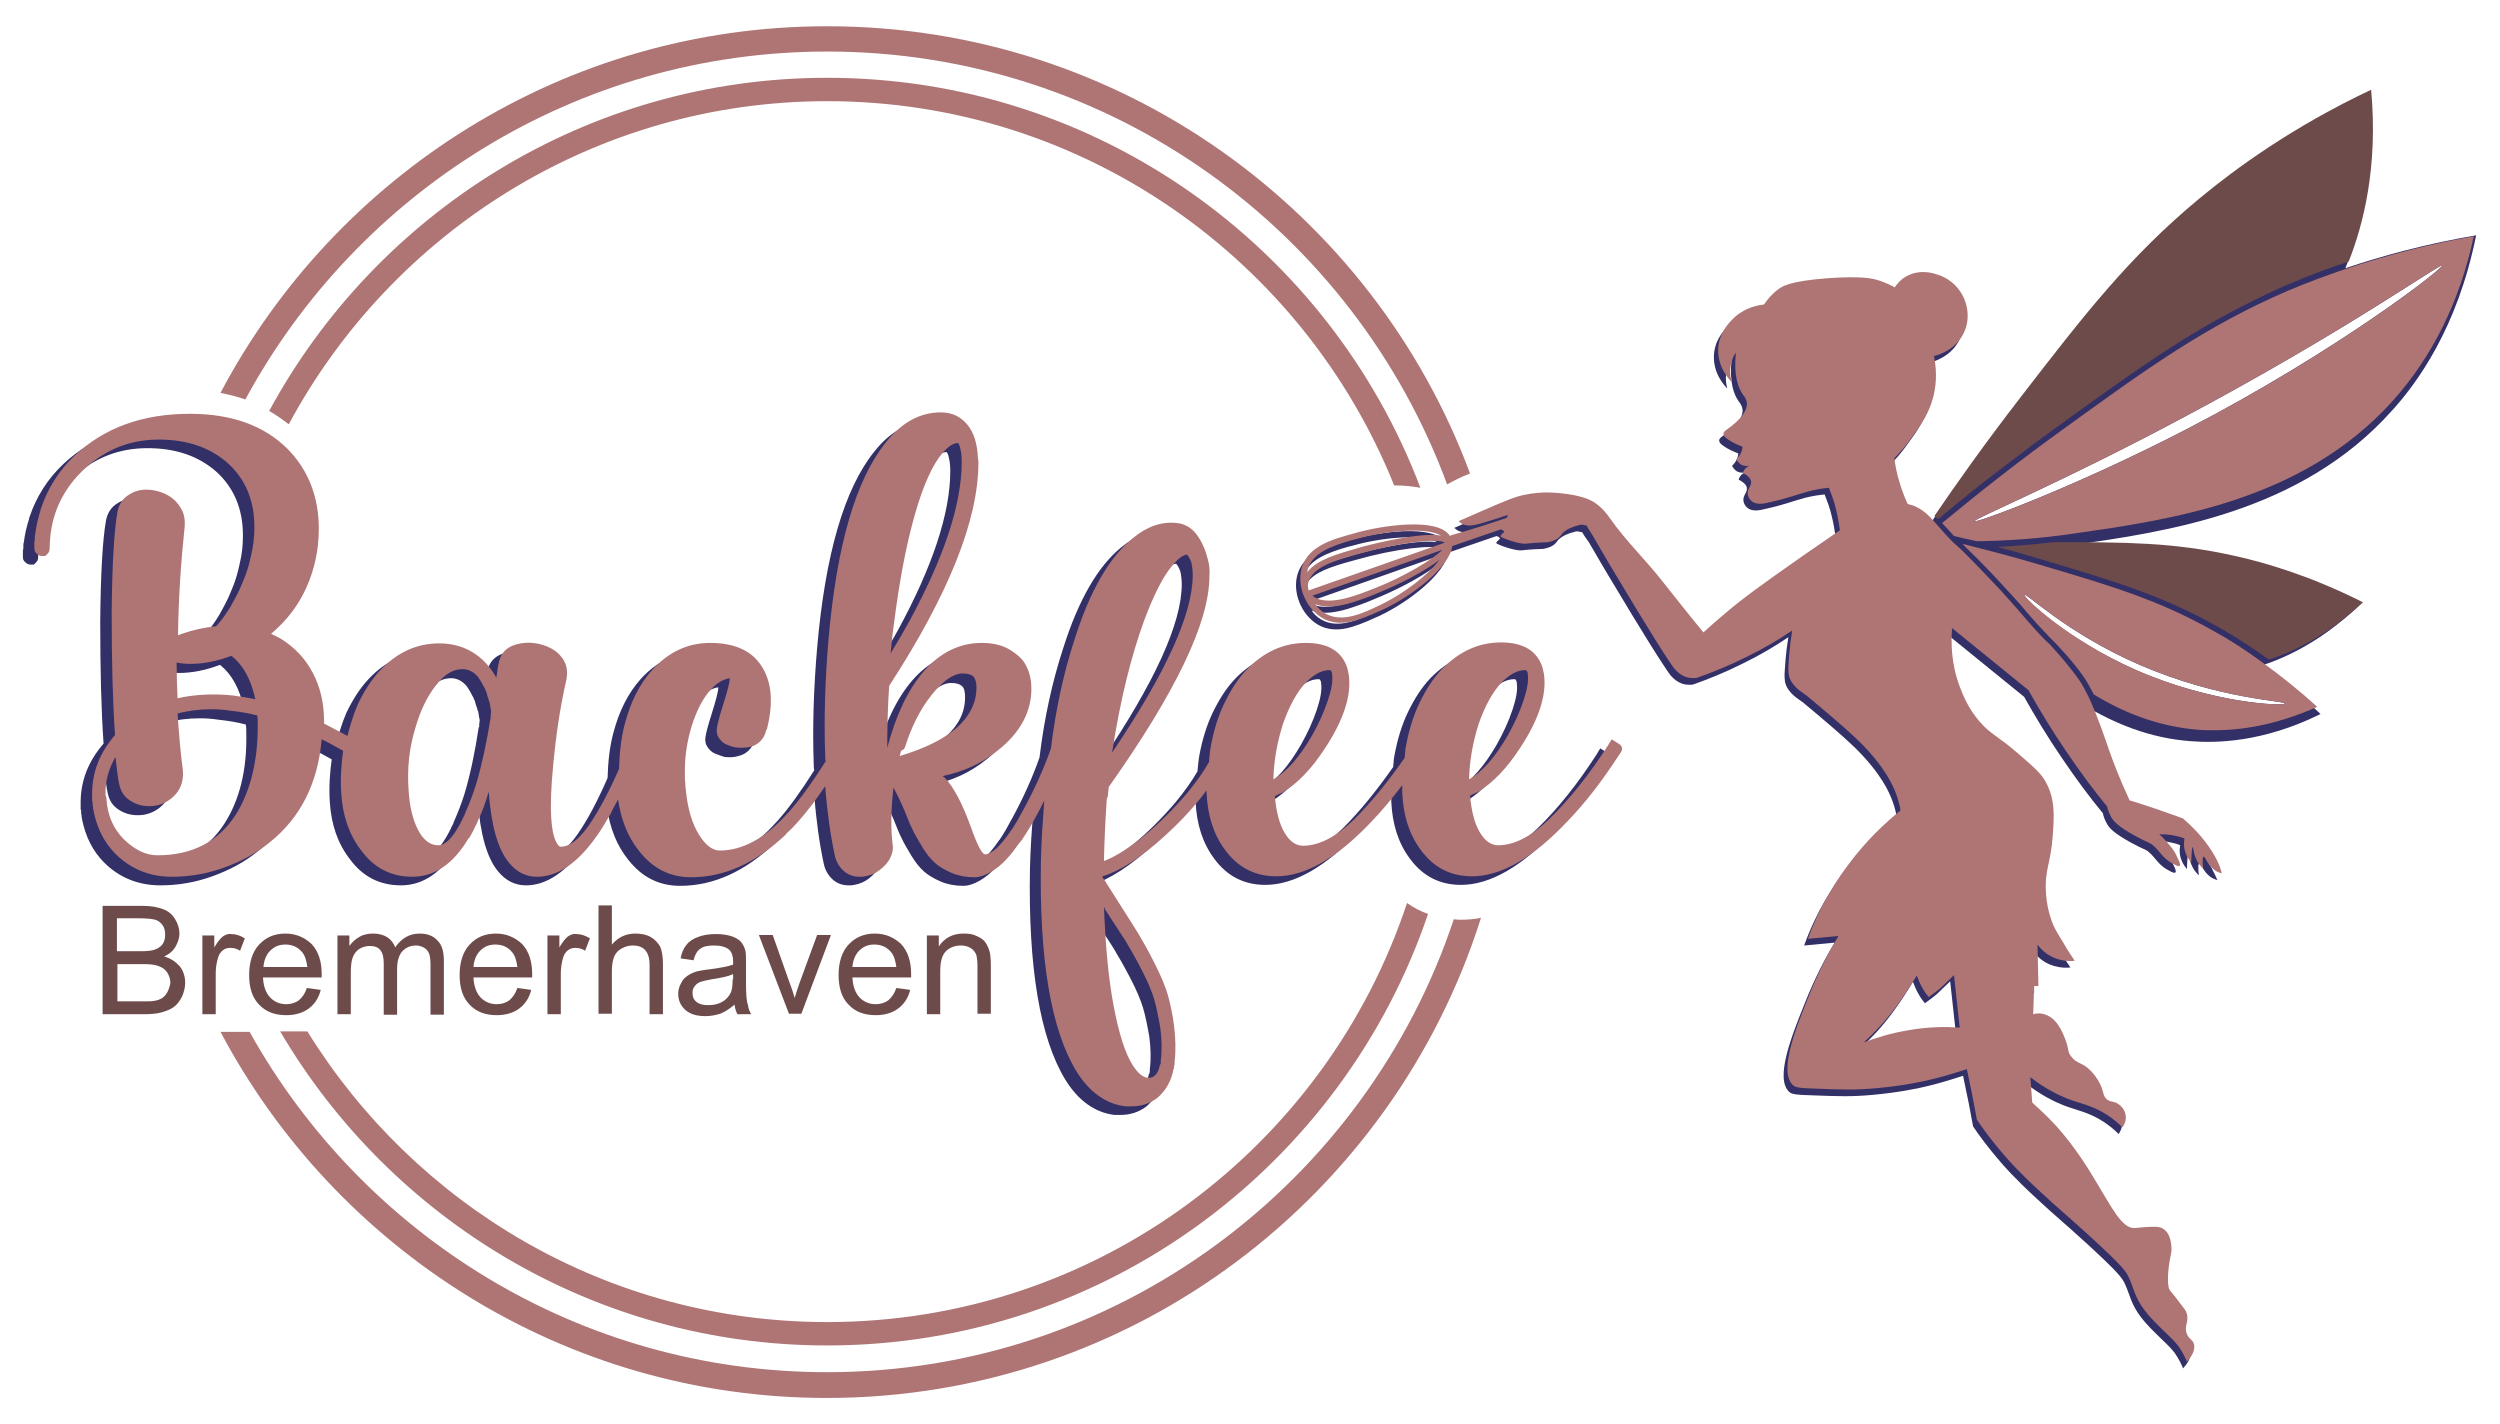
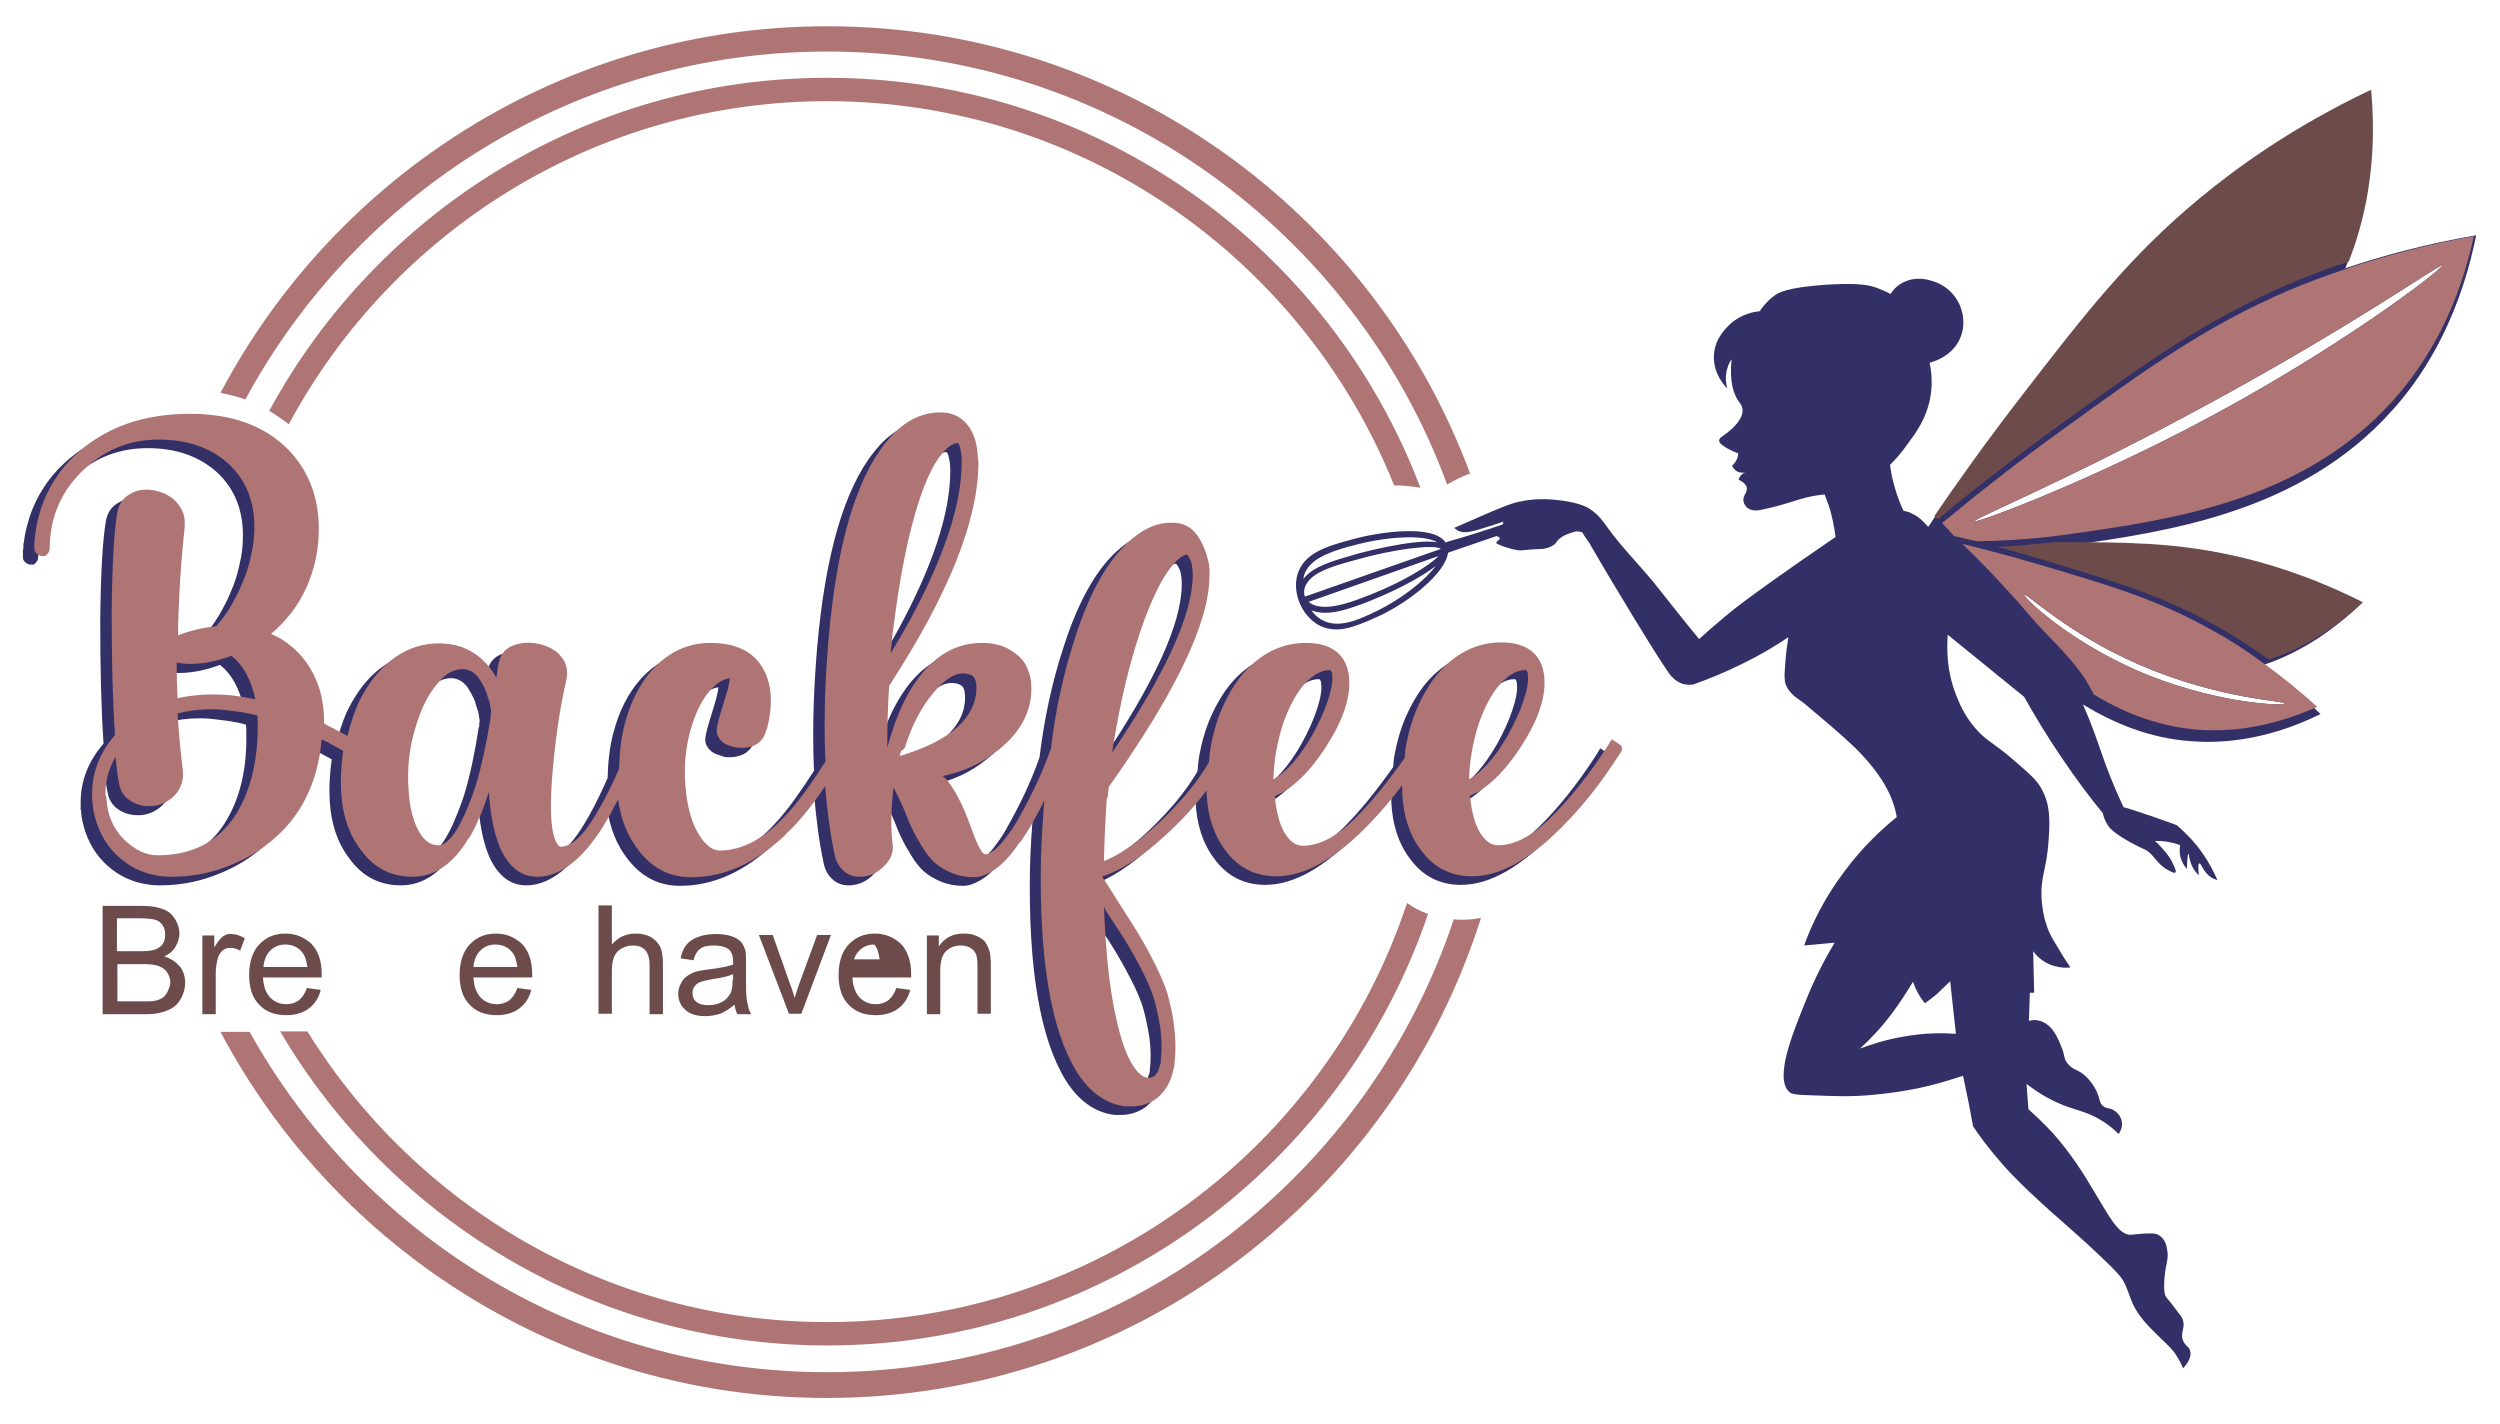
<svg xmlns="http://www.w3.org/2000/svg" version="1.1" x="0px" y="0px" viewBox="0 0 523.8 298.3" style="enable-background:new 0 0 523.8 298.3;" xml:space="preserve">
  <style type="text/css">
	.st0{fill:#AF7575;}
	.st1{fill:#333068;}
	.st2{fill:#6E4B4B;}
	.st3{fill:none;}
</style>
  <g id="Layer_1">
    <g>
      <path class="st0" d="M173.3,277c-46,0-86.3-24.4-108.9-60.9h-5.7c23.1,39.3,65.8,65.8,114.6,65.8c58.4,0,108.1-37.9,125.9-90.4    c-1.6-0.6-3-1.3-4.4-2.3C277.9,240.2,229.9,277,173.3,277z" />
      <path class="st0" d="M173.3,21.2c53.8,0,99.9,33.4,118.8,80.5c2,0,3.9,0.2,5.5,0.5c-19-50.2-67.5-85.9-124.3-85.9    c-50.4,0-94.4,28.3-116.9,69.8c1.4,0.8,2.8,1.8,4.1,2.8C82.1,48.7,124.6,21.2,173.3,21.2z" />
      <path class="st0" d="M304.6,192.6c-18.3,55-70.2,94.9-131.3,94.9c-52,0-97.3-28.8-121-71.3h-6.1c24.1,45.5,72,76.7,127,76.7    c64.2,0,118.7-42.3,137.1-100.6c-1.4,0.3-2.8,0.4-4.2,0.4C305.7,192.7,305.2,192.7,304.6,192.6z" />
      <path class="st0" d="M173.3,10.8c59.6,0,110.4,37.8,129.9,90.7c1.4-0.8,3-1.6,4.8-2.3C287.7,44.5,235,5.5,173.3,5.5    c-55.1,0-103,31.2-127.1,76.8c1.8,0.4,3.6,0.8,5.2,1.4C74.9,40.3,120.7,10.8,173.3,10.8z" />
    </g>
    <path class="st1" d="M336.7,157.7c-0.9-0.6-1.4-0.9-1.4-0.9s-0.3,0.4-0.8,1.3c-4,6.2-8.1,11.3-12.2,15.3l-0.1,0.1   c-3.8,3.7-7.4,5.5-10.7,5.5c-1.5,0-2.8-0.9-3.9-2.8c-1.1-1.9-1.7-4.4-2-7.6h0.1l0.1-0.1c0.1,0,0.1,0,0.2-0.1   c0.1-0.1,0.3-0.1,0.4-0.2c0.2-0.1,0.4-0.1,0.5-0.2c0.1-0.1,0.3-0.1,0.4-0.2c3.1-1.9,6-4.9,8.8-9.2c3.9-5.9,5.6-11.1,5-15.4   c-0.1-0.5-0.2-0.9-0.3-1.4c-1.1-3.5-4-5.3-8.7-5.3c-4.7,0-8.8,1.9-12.4,5.6c-1.9,2-3.4,4.4-4.7,7.1c-1.3,2.7-2.2,5.7-2.8,8.9   c-0.2,0.8-0.2,1.7-0.3,2.6c-3.5,5-7,9.3-10.5,12.8l-0.1,0.1c-3.8,3.7-7.4,5.5-10.7,5.5c-1.5,0-2.8-0.9-3.9-2.8   c-1.1-1.9-1.7-4.4-2-7.6h0.1l0.1-0.1c0.1,0,0.1,0,0.2-0.1c0.1-0.1,0.3-0.1,0.4-0.2c0.2-0.1,0.4-0.1,0.5-0.2   c0.1-0.1,0.3-0.1,0.4-0.2c3.1-1.9,6-4.9,8.8-9.2c3.9-5.9,5.6-11.1,5-15.4c-0.1-0.5-0.2-0.9-0.3-1.4c-1.1-3.5-4-5.3-8.7-5.3   c-4.7,0-8.8,1.9-12.4,5.6c-1.9,2-3.4,4.4-4.7,7.1c-1.3,2.7-2.2,5.7-2.8,8.9c-0.2,1.1-0.3,2.3-0.4,3.4c-1.2,2.1-2.7,4.2-4.6,6.5   c-2.9,3.4-5.9,6.4-9.1,9c-3.1,2.5-5.9,4.3-8.3,5.2c0.1-4.5,0.3-8.8,0.6-13c0.1-0.2,0.1-0.4,0.2-0.5c0.1-0.7,0.1-1.3,0.2-2   c14-19.8,21.1-34.5,21.1-44.2c0.1-1.1,0-2.3-0.3-3.4c-0.5-2-1.2-3.7-2.3-5.2c-1-1.4-2.4-2.3-4.1-2.5c-3.3-0.4-6.4,0.7-9.4,3.2   c-4.8,3.9-8.9,10.9-12.1,21c-2.3,7-4,14.7-5,23c-1.4,4-3.3,8.3-5.7,12.7c-0.9,1.7-1.8,3.3-2.7,4.6c-0.1,0-0.1,0-0.1,0.1   c-2.2,3.2-4,4.8-5.3,4.8c-0.6,0-1.6-1.8-2.9-5.5c-1.8-5-3.6-8.5-5.5-10.5c-0.1-0.1-0.3-0.2-0.5-0.4c4.4-0.9,8.3-2.7,11.6-5.4   c4.7-3.7,7-8.1,7-12.9c0-1.7-0.3-3.2-1-4.6c-0.6-1.4-1.8-2.5-3.4-3.5c-1.6-1-3.6-1.5-6-1.5c-4.6,0-8.7,2-12.1,5.9   c-3.3,3.8-5.9,9.2-7.7,16.1c0-4.3,0.1-8.6,0.4-13c12.4-19.1,18.7-34.7,18.7-46.8c0-0.3,0-0.5-0.1-0.8c-0.1-3-0.8-5.4-2.2-7.1   c-1.4-1.7-3.2-2.6-5.6-2.6c-4.3,0-8.2,2.1-11.5,6.3c-6.3,7.8-10.3,21.6-12,41.2c-0.7,8.2-1,16.4-0.7,24.5c0,0.4,0,0.7,0.1,1.1   c-2.8,4.4-5.3,7.9-7.7,10.6c-0.1,0.1-0.1,0.1-0.2,0.2c-4.7,5.3-9.5,7.9-14.3,7.9c-1.5,0-3-1.1-4.4-3.4c-1.4-2.3-2.3-5.3-2.7-9.2   c0-0.2,0-0.4-0.1-0.7c0-0.1,0-0.1,0-0.2c0-0.1,0-0.3,0-0.5c-0.1-0.5-0.1-0.9-0.1-1.3c0-0.1,0-0.3,0-0.5c-0.1-3.5,0.4-6.9,1.4-10.2   c1-3.2,2.3-5.8,4-7.7c1.3-1.4,2.6-2.2,4-2.4c0,0.9-0.5,2.7-1.4,5.6c-0.8,2.5-1.2,4.1-1.3,4.9c-0.1,0.5,0,0.9,0.1,1.4   c0.2,0.4,0.4,0.8,0.8,1.2c0.4,0.4,0.8,0.7,1.4,0.9c0.5,0.2,1.1,0.4,1.7,0.6c1,0.1,2,0.1,2.9-0.2c0.9-0.2,1.6-0.6,2.2-1.2   c0.6-0.6,1-1.3,1.2-2.2c0.1-0.2,0.1-0.3,0.2-0.4c1.5-5.9,0.9-10.5-1.6-13.8c-2.1-2.8-5.6-4.2-10.3-4.2c-4.7,0-8.7,1.9-12.1,5.6   c-2.7,3-4.6,6.8-5.8,11.4c-0.8,3-1.1,6.1-1.2,9.4c-2.1,4.8-4.2,8.8-6.3,11.8c-2.1,3-4.1,4.5-5.9,4.5c-0.2,0-0.4-0.1-0.6-0.4   c-1.5-1.9-1.9-7.5-1-16.6c0.6-6.5,1.5-12.5,2.8-18.1c0.3-1.8,0-3.4-1.1-4.7c-1-1.3-2.6-2.2-4.7-2.7c-1.9-0.4-3.6-0.3-5.3,0.2   c-1.6,0.6-2.6,1.7-3,3.3c-0.2,0.7-0.4,1.9-0.6,3.5c-0.5-0.9-1.1-1.8-1.7-2.5c-2.6-3.1-6.1-4.7-10.3-4.7c-4.7,0-8.8,1.9-12.3,5.6   c-1.9,2-3.4,4.4-4.7,7.1c-0.9,2.1-1.6,4.3-2.2,6.7c-1.7-0.9-3.3-1.8-4.9-2.6c0-0.1,0-0.2,0-0.5c0-3.8-0.8-7.2-2.4-10.2   c-1.6-3-3.8-5.3-6.7-7.1c-0.6-0.3-1.3-0.7-2-1c3.2-2.7,5.7-5.9,7.4-9.7c1.7-3.8,2.6-7.9,2.6-12.3c0-6.7-2.2-12.3-6.5-16.7   c-4.9-4.9-11.7-7.4-20.5-7.4c-9.9,0-17.9,2.9-24.1,8.7c-3.3,3.1-5.7,6.9-7.1,11.1c-0.1,0.2-0.1,0.3-0.1,0.4   c-0.5,1.6-0.9,3.2-1.1,4.9c0,0.1,0,0.2-0.1,0.3c0,0.1,0,0.2,0,0.3c0,0.1,0,0.3,0,0.6c0,0.1,0,0.3-0.1,0.4c0,0.1,0,0.1,0,0.2   c0,0.2,0,0.4,0,0.6c0,0.2,0,0.4,0,0.7c0,0.4,0.1,0.8,0.5,1.1c0.3,0.3,0.7,0.5,1.1,0.5s0.7,0,0.7,0s0.1-0.1,0.5-0.5   c0.3-0.3,0.4-0.7,0.4-1.1c0-1,0.1-2,0.2-3c0.7-5.6,3.3-10.3,7.6-14.1c4.3-3.8,9.3-5.7,15.1-5.7c6,0,10.8,1.7,14.5,5   c3.6,3.3,5.5,7.7,5.5,13.3c0,2-0.2,4-0.7,6c-0.4,2-1,3.9-1.8,5.7c-0.7,1.8-1.6,3.4-2.5,5c-0.9,1.5-1.9,2.9-3,4.1   c-2.7,0.3-5.4,0.9-8,1.9c0.1-7.7,0.6-15.3,1.4-22.8c0.1-1.4-0.1-2.7-0.8-3.8c-0.6-1.1-1.5-2-2.5-2.6c-1-0.6-2.1-1-3.4-1.2   c-1.9-0.3-3.5,0-4.9,0.9c-1.4,0.8-2.2,2.1-2.5,3.7c-0.7,4-1.1,11-1.2,21c0,10,0.2,18.6,0.7,25.7c-3.2,3.7-4.8,7.8-4.8,12.3   c0,0.2,0,0.4,0,0.7c0,0.1,0,0.2,0,0.3c0,0.1,0,0.1,0,0.2c0,0.1,0,0.2,0,0.3l0.1,0.2c0,0.1,0,0.1,0,0.2c0,0.1,0,0.2,0,0.4   c0.1,0.3,0.1,0.5,0.1,0.8c0.1,0.2,0.1,0.4,0.1,0.5c0.7,3.5,2.2,6.6,4.6,9c3.2,3.2,7.2,4.8,11.8,4.8c3.7,0,7.3-0.6,10.9-1.9   c3.6-1.3,6.8-3,9.6-5.3c6.5-5.2,10.1-12.4,10.9-21.6c1.5,0.7,3,1.6,4.5,2.4c-0.4,2.9-0.6,5.9-0.4,8.9c0.3,4.8,1.7,8.8,4.2,12   c2.7,3.7,6.3,5.5,10.7,5.5c4.7,0,8.6-2.7,11.8-8.1H96c0.6-1,1.2-2.2,1.8-3.5v-0.1c0.9-1.8,1.6-3.8,2.3-6.1c0.5,7,1.9,12,4.2,14.8   c1.6,2,3.6,3,5.9,3c4.3,0,8.5-2.8,12.5-8.5c0.9-1.2,1.9-2.9,3.1-5l0.1-0.3c0.4-0.8,0.9-1.6,1.3-2.4c0.6,4.2,2,7.8,4.4,10.8   c2.9,3.7,6.5,5.5,10.9,5.5c7,0,13.6-3,19.9-9v-0.1c0.8-0.7,1.6-1.5,2.3-2.3c1.9-2.1,3.9-4.7,5.9-7.7c0.4,5.4,1.1,10.3,2,14.5   c0.3,1.4,1,2.5,1.9,3.3c0.9,0.8,2,1.2,3.3,1.2c0.4,0,0.8,0,1.2-0.1c1.1-0.2,2.1-0.6,3-1.3c0.9-0.7,1.7-1.5,2.2-2.5   c0.5-1,0.7-2,0.5-3.1c-0.4-3.3-0.3-7.2,0.2-11.7c0.5,0.9,1.3,2.5,2.3,4.8c0.7,1.7,1.2,3.1,1.7,4c0.4,0.9,1.1,2.1,2,3.6   c0.9,1.5,1.8,2.6,2.7,3.4c0.9,0.8,2.1,1.5,3.5,2.1c1.4,0.6,3,0.9,4.7,0.9c1.1,0,2.3-0.4,3.5-1.1c1.2-0.7,2.3-1.6,3.3-2.7   c1-1.1,1.7-2,2.1-2.6c0.4-0.6,0.8-1.1,1.2-1.5v-0.1c0.9-1.3,1.9-2.9,2.9-4.8c0.6-1.1,1.2-2.2,1.7-3.3c-0.3,4.1-0.6,8.2-0.7,12.3   c-0.4,20.9,2.1,35.7,7.4,44.4c2.7,4.4,6.2,6.9,10.3,7.4c0.5,0,0.9,0,1.3,0c2,0,3.8-0.6,5.3-1.7c1.8-1.5,3-3.5,3.5-6.2   c0.1-0.1,0.1-0.2,0.1-0.3c0-0.1,0-0.2,0-0.3c0.1-0.1,0.1-0.2,0.1-0.3c0-0.1,0-0.3,0-0.4v-0.1c0.3-2.5,0.2-5-0.1-7.5   c-0.3-2.5-0.8-4.6-1.3-6.5c-0.5-1.8-1.5-4.1-2.8-6.7c-1.3-2.6-2.5-4.7-3.4-6.2c-0.9-1.5-2.4-3.8-4.3-6.8c-1.3-2-2.3-3.7-3.2-5v-0.2   c3.7-1.1,8.2-4,13.2-8.6c3.5-3.2,6.3-6.3,8.6-9.4c0,0.2,0,0.4,0,0.5c0.2,4.8,1.5,8.8,3.9,12c2.7,3.7,6.3,5.5,10.7,5.5   c6.1,0,12.7-3.8,19.9-11.4c2.2-2.3,4.4-4.9,6.5-7.7c0,0.5,0,1.1,0,1.6c0.2,4.8,1.5,8.8,3.9,12c2.7,3.7,6.3,5.5,10.7,5.5   c6.1,0,12.7-3.8,19.9-11.4c3.8-3.9,7.5-8.7,11.1-14.3C337.8,159,337.6,158.3,336.7,157.7z M237.5,131.7c1.7-4.5,3.3-7.8,4.9-10.1   c1.6-2.2,2.9-3.4,4-3.5c0.3,0.3,0.6,0.8,0.9,1.6c0.2,0.9,0.3,1.8,0.3,2.7c0,8.2-5.7,20.6-16.9,37.2   C232.3,148.6,234.6,139.3,237.5,131.7z M184.9,132.6c1.1-8.7,2.5-16.2,4.3-22.6c1.8-6.4,3.8-10.8,5.9-13.2c1.1-1.3,2.1-2,3.2-2.1   c0.2,0.2,0.4,0.6,0.5,1.2c0.2,0.7,0.3,1.7,0.3,2.8c0,8.8-3.7,20-11,33.4c-1.2,2.2-2.5,4.4-3.9,6.7   C184.4,136.7,184.7,134.6,184.9,132.6z M37.5,141c2.8,0,5.7-0.6,8.6-1.7c2.5,2,4.1,5,5,9.1c-1.6-0.3-3.2-0.6-4.8-0.8   c-4.1-0.4-8-0.2-11.5,0.6c-0.1-2.5-0.2-5-0.2-7.5C35.5,140.9,36.5,141,37.5,141z M47,172.6c-3.7,5.7-9.2,8.5-16.4,8.5   c-2.4,0-4.7-1.1-7-3.3c-2.2-2.2-3.5-5-3.7-8.6c0-0.1,0-0.3-0.1-0.4c0-0.1-0.1-0.3-0.1-0.4c0-0.1,0-0.3,0-0.4c0-2.6,0.7-5.1,2.1-7.5   c0.3,2.7,0.5,4.6,0.8,5.8c0.3,1.4,1,2.5,2.2,3.3c1.2,0.8,2.5,1.2,4,1.2c0.5,0,0.9,0,1.4-0.1c1.7-0.3,3.2-1.2,4.3-2.5   c1.1-1.3,1.6-3,1.4-5c-0.5-3.7-0.8-7.6-1.1-11.8c2.2-0.6,4.6-0.9,7.1-0.9c1.3,0,2.6,0.1,3.9,0.3c1.9,0.2,3.8,0.5,5.7,1   c0.1,0.5,0.1,1.1,0.1,1.6C51.8,161.3,50.2,167.6,47,172.6z M100.4,152.3l-0.1,0.1c-0.8,5.3-1.8,10-3,14c-0.6,1.9-1.3,3.7-2,5.3   c0,0.1,0,0.1-0.1,0.2c-0.1,0.4-0.3,0.8-0.5,1.2c-0.1,0.1-0.1,0.2-0.2,0.4c0,0.1,0,0.1-0.1,0.2c-0.1,0.2-0.2,0.4-0.3,0.6l-0.1,0.2   c-1.6,3-3.1,4.5-4.6,4.5c-1.7,0-3.1-1.1-4.2-3.2c-1.1-2.1-1.8-4.9-2-8.5c-0.3-4.3,0.1-8.5,1.4-12.8c1.2-4.2,2.9-7.5,5.1-9.9   c1.5-1.7,3.1-2.5,4.8-2.5c1.3,0,2.4,0.6,3.3,1.7c0.5,0.7,1,1.6,1.5,2.6c0,0.1,0,0.2,0.1,0.3c0.1,0.1,0.1,0.1,0.1,0.2   c0.1,0.3,0.2,0.7,0.3,1.1c0.1,0.1,0.1,0.3,0.2,0.5c0,0.1,0,0.2,0.1,0.4c0.1,0.1,0.1,0.2,0.1,0.3c0.1,0.3,0.1,0.7,0.2,1.2   c0.1,0.2,0.1,0.4,0.1,0.6C100.4,151.5,100.4,151.9,100.4,152.3z M186.1,160.4c0.1-0.4,0.2-0.8,0.3-1.1c0.5-0.2,0.8-0.5,0.9-1   c1.3-4.1,3.1-7.7,5.5-10.7c2.4-3,4.6-4.5,6.5-4.5c1,0,1.7,0.2,2.2,0.6s0.7,1.2,0.7,2.4C202.2,152.3,196.8,157.1,186.1,160.4z    M229.2,192.4c1.9,2.9,3.4,5.1,4.3,6.6c0.9,1.5,2,3.4,3.3,5.9c1.3,2.5,2.2,4.6,2.7,6.3c0.5,1.7,0.9,3.7,1.3,6   c0.3,2.3,0.4,4.6,0.1,6.9c0,0.1,0,0.2,0,0.3c0,0.1,0,0.2,0,0.2c0,0.1-0.1,0.2-0.1,0.3c0,0.1,0,0.1-0.1,0.2   c-0.2,1.1-0.6,1.8-1.1,2.2c-0.4,0.3-0.9,0.5-1.5,0.4c-1-0.1-2-1-3-2.5c-1.7-2.6-3-6.9-4.1-12.7c-1.1-5.9-1.7-12.8-2-20.8   C229,192,229.1,192.2,229.2,192.4z M266.5,153.6c1.3-3.7,2.9-6.7,4.8-8.7c1.7-1.7,3.3-2.6,5-2.6c0.2,0,0.3,0.1,0.4,0.4   c0.1,0.1,0.1,0.3,0.1,0.5c0.2,1.3-0.1,3.1-0.9,5.5c-0.8,2.4-1.9,4.8-3.3,7.3c-2.6,4.5-5.3,7.6-8.1,9.2   C264.5,161.2,265.2,157.4,266.5,153.6z M307.5,153.6c1.3-3.7,2.9-6.7,4.8-8.7c1.7-1.7,3.3-2.6,5-2.6c0.2,0,0.3,0.1,0.4,0.4   c0.1,0.1,0.1,0.3,0.1,0.5c0.2,1.3-0.1,3.1-0.9,5.5c-0.8,2.4-1.9,4.8-3.3,7.3c-2.6,4.5-5.3,7.6-8.1,9.2   C305.5,161.2,306.2,157.4,307.5,153.6z" />
    <g>
      <path class="st2" d="M34.4,200.4c1.1-0.5,1.9-1.2,2.4-2.1c0.5-0.9,0.8-1.8,0.8-2.7c0-1-0.3-2-0.9-3c-0.6-1-1.4-1.7-2.5-2.1    s-2.4-0.7-4.2-0.7h-8.5v22.7h8.7c1.4,0,2.7-0.1,3.7-0.4c1-0.3,1.8-0.6,2.5-1.1c0.7-0.5,1.2-1.2,1.7-2.1c0.4-0.9,0.7-1.9,0.7-3    c0-1.3-0.4-2.5-1.1-3.4C36.8,201.5,35.8,200.8,34.4,200.4z M24.5,192.4h4.5c1.6,0,2.8,0.1,3.5,0.3c0.7,0.2,1.2,0.6,1.6,1.2    c0.4,0.6,0.5,1.2,0.5,2c0,0.8-0.2,1.5-0.6,2c-0.4,0.5-1,0.9-1.7,1.1c-0.6,0.2-1.5,0.3-2.9,0.3h-4.9V192.4z M35.1,207.8    c-0.3,0.6-0.7,1-1.1,1.3c-0.5,0.3-1,0.5-1.7,0.6c-0.4,0.1-1.1,0.1-2,0.1h-5.7V202h5.3c1.4,0,2.6,0.1,3.3,0.4    c0.8,0.3,1.4,0.7,1.8,1.3c0.4,0.6,0.7,1.4,0.7,2.2C35.6,206.6,35.4,207.2,35.1,207.8z" />
      <path class="st2" d="M46.7,196.2c-0.5,0.4-1.1,1.1-1.8,2.3V196h-2.5v16.5h2.8v-8.6c0-1.2,0.2-2.3,0.5-3.3c0.2-0.7,0.6-1.2,1-1.5    c0.5-0.4,1-0.5,1.6-0.5c0.7,0,1.4,0.2,2,0.6l1-2.6c-1-0.6-1.9-0.9-2.9-0.9C47.9,195.6,47.3,195.8,46.7,196.2z" />
      <path class="st2" d="M59.8,195.6c-2.3,0-4.1,0.8-5.5,2.3c-1.4,1.5-2.1,3.7-2.1,6.4c0,2.7,0.7,4.8,2.1,6.2c1.4,1.5,3.3,2.2,5.7,2.2    c1.9,0,3.5-0.5,4.7-1.4c1.2-0.9,2.1-2.2,2.5-3.9l-2.9-0.4c-0.4,1.2-1,2-1.7,2.6c-0.7,0.5-1.6,0.8-2.6,0.8c-1.4,0-2.5-0.5-3.4-1.4    c-0.9-1-1.4-2.3-1.5-4.2h12.3c0-0.3,0-0.6,0-0.7c0-2.7-0.7-4.8-2.1-6.3C63.8,196.4,62,195.6,59.8,195.6z M55.2,202.6    c0.1-1.4,0.6-2.6,1.4-3.4c0.9-0.9,1.9-1.3,3.2-1.3c1.4,0,2.6,0.5,3.5,1.6c0.6,0.7,0.9,1.7,1.1,3.1H55.2z" />
-       <path class="st2" d="M87.9,195.6c-2.1,0-3.8,1-5.1,2.9c-0.3-0.9-0.9-1.6-1.6-2.1c-0.8-0.5-1.8-0.8-3-0.8c-1.1,0-2.1,0.2-2.9,0.7    c-0.9,0.5-1.5,1.1-2.1,1.9V196h-2.5v16.5h2.8v-8.5c0-1.5,0.1-2.6,0.4-3.4s0.8-1.4,1.4-1.8c0.7-0.4,1.4-0.6,2.2-0.6    c1,0,1.8,0.3,2.2,0.9c0.5,0.6,0.7,1.5,0.7,2.8v10.7h2.8v-9.6c0-1.7,0.4-2.9,1.1-3.7c0.8-0.8,1.7-1.2,2.9-1.2    c0.6,0,1.2,0.2,1.7,0.5s0.8,0.7,1,1.2c0.2,0.5,0.3,1.3,0.3,2.4v10.4H93v-11.3c0-1.9-0.4-3.3-1.3-4.2    C90.8,196.1,89.6,195.6,87.9,195.6z" />
      <path class="st2" d="M103.9,195.6c-2.3,0-4.1,0.8-5.5,2.3c-1.4,1.5-2.1,3.7-2.1,6.4c0,2.7,0.7,4.8,2.1,6.2    c1.4,1.5,3.3,2.2,5.7,2.2c1.9,0,3.5-0.5,4.7-1.4c1.2-0.9,2.1-2.2,2.5-3.9l-2.9-0.4c-0.4,1.2-1,2-1.7,2.6c-0.7,0.5-1.6,0.8-2.6,0.8    c-1.4,0-2.5-0.5-3.4-1.4c-0.9-1-1.4-2.3-1.5-4.2h12.3c0-0.3,0-0.6,0-0.7c0-2.7-0.7-4.8-2.1-6.3    C107.9,196.4,106.1,195.6,103.9,195.6z M99.2,202.6c0.1-1.4,0.6-2.6,1.4-3.4c0.9-0.9,1.9-1.3,3.2-1.3c1.4,0,2.6,0.5,3.5,1.6    c0.6,0.7,0.9,1.7,1.1,3.1H99.2z" />
-       <path class="st2" d="M119,196.2c-0.5,0.4-1.1,1.1-1.8,2.3V196h-2.5v16.5h2.8v-8.6c0-1.2,0.2-2.3,0.5-3.3c0.2-0.7,0.6-1.2,1-1.5    c0.5-0.4,1-0.5,1.6-0.5c0.7,0,1.4,0.2,2,0.6l1-2.6c-1-0.6-1.9-0.9-2.9-0.9C120.2,195.6,119.6,195.8,119,196.2z" />
      <path class="st2" d="M136.3,196.3c-0.9-0.5-2-0.7-3.2-0.7c-2,0-3.6,0.8-4.9,2.3v-8.2h-2.8v22.7h2.8v-9c0-1.3,0.2-2.3,0.5-3    c0.3-0.7,0.8-1.3,1.6-1.7c0.7-0.4,1.5-0.6,2.3-0.6c1.1,0,2,0.3,2.6,1s0.9,1.7,0.9,3v10.4h2.8V202c0-1.6-0.2-2.8-0.6-3.7    C137.8,197.5,137.2,196.8,136.3,196.3z" />
      <path class="st2" d="M156.3,205.6v-3.7c0-1.2,0-2.1-0.1-2.6c-0.2-0.8-0.5-1.4-0.9-1.9c-0.4-0.5-1.1-0.9-1.9-1.2    c-0.9-0.3-2-0.5-3.4-0.5c-1.4,0-2.7,0.2-3.7,0.6c-1.1,0.4-1.9,0.9-2.5,1.7c-0.6,0.7-1,1.7-1.2,2.8l2.7,0.4c0.3-1.2,0.8-2,1.4-2.4    c0.6-0.5,1.6-0.7,2.9-0.7c1.4,0,2.5,0.3,3.2,0.9c0.5,0.5,0.8,1.3,0.8,2.4c0,0.1,0,0.3,0,0.7c-1.1,0.4-2.7,0.7-5,1    c-1.1,0.1-1.9,0.3-2.5,0.4c-0.7,0.2-1.4,0.5-2,0.9c-0.6,0.4-1.1,0.9-1.4,1.6c-0.4,0.7-0.6,1.4-0.6,2.2c0,1.4,0.5,2.5,1.5,3.4    c1,0.9,2.4,1.3,4.2,1.3c1.1,0,2.1-0.2,3.1-0.5c1-0.4,1.9-1,3-1.9c0.1,0.8,0.3,1.4,0.6,2h2.9c-0.4-0.6-0.6-1.3-0.7-2    C156.4,209.8,156.3,208.2,156.3,205.6z M153.5,205.2c0,1.2-0.1,2.2-0.4,2.8c-0.4,0.8-1,1.5-1.8,1.9c-0.8,0.5-1.8,0.7-2.9,0.7    c-1.1,0-1.9-0.2-2.5-0.7c-0.6-0.5-0.8-1.1-0.8-1.9c0-0.5,0.1-0.9,0.4-1.3c0.3-0.4,0.6-0.7,1.1-0.9c0.5-0.2,1.3-0.4,2.4-0.6    c2-0.3,3.5-0.6,4.6-1.1V205.2z" />
      <path class="st2" d="M167.5,206c-0.4,1.2-0.8,2.3-1,3.1c-0.3-1.1-0.7-2.3-1.1-3.3l-3.5-9.9H159l6.3,16.5h2.6l6.2-16.5h-2.9    L167.5,206z" />
-       <path class="st2" d="M183.3,195.6c-2.3,0-4.1,0.8-5.5,2.3c-1.4,1.5-2.1,3.7-2.1,6.4c0,2.7,0.7,4.8,2.1,6.2    c1.4,1.5,3.3,2.2,5.7,2.2c1.9,0,3.5-0.5,4.7-1.4c1.2-0.9,2.1-2.2,2.5-3.9l-2.9-0.4c-0.4,1.2-1,2-1.7,2.6c-0.7,0.5-1.6,0.8-2.6,0.8    c-1.4,0-2.5-0.5-3.4-1.4c-0.9-1-1.4-2.3-1.5-4.2h12.3c0-0.3,0-0.6,0-0.7c0-2.7-0.7-4.8-2.1-6.3    C187.3,196.4,185.5,195.6,183.3,195.6z M178.6,202.6c0.1-1.4,0.6-2.6,1.4-3.4c0.9-0.9,1.9-1.3,3.2-1.3c1.4,0,2.6,0.5,3.5,1.6    c0.6,0.7,0.9,1.7,1.1,3.1H178.6z" />
+       <path class="st2" d="M183.3,195.6c-2.3,0-4.1,0.8-5.5,2.3c-1.4,1.5-2.1,3.7-2.1,6.4c0,2.7,0.7,4.8,2.1,6.2    c1.4,1.5,3.3,2.2,5.7,2.2c1.9,0,3.5-0.5,4.7-1.4c1.2-0.9,2.1-2.2,2.5-3.9l-2.9-0.4c-0.4,1.2-1,2-1.7,2.6c-0.7,0.5-1.6,0.8-2.6,0.8    c-1.4,0-2.5-0.5-3.4-1.4c-0.9-1-1.4-2.3-1.5-4.2h12.3c0-0.3,0-0.6,0-0.7c0-2.7-0.7-4.8-2.1-6.3    C187.3,196.4,185.5,195.6,183.3,195.6z M178.6,202.6c0.1-1.4,0.6-2.6,1.4-3.4c0.9-0.9,1.9-1.3,3.2-1.3c0.6,0.7,0.9,1.7,1.1,3.1H178.6z" />
      <path class="st2" d="M207.4,199.6c-0.2-0.8-0.5-1.5-0.9-2.1c-0.4-0.6-1-1-1.9-1.4c-0.8-0.4-1.7-0.5-2.7-0.5c-2.3,0-4,0.9-5.2,2.7    V196h-2.5v16.5h2.8v-9c0-2.1,0.4-3.5,1.3-4.3c0.9-0.8,1.9-1.1,3.1-1.1c0.7,0,1.4,0.2,1.9,0.5c0.6,0.3,0.9,0.8,1.2,1.3    c0.2,0.6,0.3,1.4,0.3,2.5v10h2.8v-10.1C207.6,201,207.5,200.1,207.4,199.6z" />
    </g>
    <path class="st0" d="M339.1,155.8c-0.9-0.6-1.4-0.9-1.4-0.9s-0.3,0.4-0.8,1.3c-4,6.2-8.1,11.3-12.2,15.3l-0.1,0.1   c-3.8,3.7-7.4,5.5-10.7,5.5c-1.5,0-2.8-0.9-3.9-2.8c-1.1-1.9-1.7-4.4-2-7.6h0.1l0.1-0.1c0.1,0,0.1,0,0.2-0.1   c0.1-0.1,0.3-0.1,0.4-0.2c0.2-0.1,0.4-0.1,0.5-0.2c0.1-0.1,0.3-0.1,0.4-0.2c3.1-1.9,6-4.9,8.8-9.2c3.9-5.9,5.6-11.1,5-15.4   c-0.1-0.5-0.2-0.9-0.3-1.4c-1.1-3.5-4-5.3-8.7-5.3c-4.7,0-8.8,1.9-12.4,5.6c-1.9,2-3.4,4.4-4.7,7.1c-1.3,2.7-2.2,5.7-2.8,8.9   c-0.2,0.8-0.2,1.7-0.3,2.6c-3.5,5-7,9.3-10.5,12.8l-0.1,0.1c-3.8,3.7-7.4,5.5-10.7,5.5c-1.5,0-2.8-0.9-3.9-2.8   c-1.1-1.9-1.7-4.4-2-7.6h0.1l0.1-0.1c0.1,0,0.1,0,0.2-0.1c0.1-0.1,0.3-0.1,0.4-0.2c0.2-0.1,0.4-0.1,0.5-0.2   c0.1-0.1,0.3-0.1,0.4-0.2c3.1-1.9,6-4.9,8.8-9.2c3.9-5.9,5.6-11.1,5-15.4c-0.1-0.5-0.2-0.9-0.3-1.4c-1.1-3.5-4-5.3-8.7-5.3   c-4.7,0-8.8,1.9-12.4,5.6c-1.9,2-3.4,4.4-4.7,7.1c-1.3,2.7-2.2,5.7-2.8,8.9c-0.2,1.1-0.3,2.3-0.4,3.4c-1.2,2.1-2.7,4.2-4.6,6.5   c-2.9,3.4-5.9,6.4-9.1,9c-3.1,2.5-5.9,4.3-8.3,5.2c0.1-4.5,0.3-8.8,0.6-13c0.1-0.2,0.1-0.4,0.2-0.5c0.1-0.7,0.1-1.3,0.2-2   c14-19.8,21.1-34.5,21.1-44.2c0.1-1.1,0-2.3-0.3-3.4c-0.5-2-1.2-3.7-2.3-5.2c-1-1.4-2.4-2.3-4.1-2.5c-3.3-0.4-6.4,0.7-9.4,3.2   c-4.8,3.9-8.9,10.9-12.1,21c-2.3,7-4,14.7-5,23c-1.4,4-3.3,8.3-5.7,12.7c-0.9,1.7-1.8,3.3-2.7,4.6c-0.1,0-0.1,0-0.1,0.1   c-2.2,3.2-4,4.8-5.3,4.8c-0.6,0-1.6-1.8-2.9-5.5c-1.8-5-3.6-8.5-5.5-10.5c-0.1-0.1-0.3-0.2-0.5-0.4c4.4-0.9,8.3-2.7,11.6-5.4   c4.7-3.7,7-8.1,7-12.9c0-1.7-0.3-3.2-1-4.6c-0.6-1.4-1.8-2.5-3.4-3.5c-1.6-1-3.6-1.5-6-1.5c-4.6,0-8.7,2-12.1,5.9   c-3.3,3.8-5.9,9.2-7.7,16.1c0-4.3,0.1-8.6,0.4-13c12.4-19.1,18.7-34.7,18.7-46.8c0-0.3,0-0.5-0.1-0.8c-0.1-3-0.8-5.4-2.2-7.1   c-1.4-1.7-3.2-2.6-5.6-2.6c-4.3,0-8.2,2.1-11.5,6.3c-6.3,7.8-10.3,21.6-12,41.2c-0.7,8.2-1,16.4-0.7,24.5c0,0.4,0,0.7,0.1,1.1   c-2.8,4.4-5.3,7.9-7.7,10.6c-0.1,0.1-0.1,0.1-0.2,0.2c-4.7,5.3-9.5,7.9-14.3,7.9c-1.5,0-3-1.1-4.4-3.4c-1.4-2.3-2.3-5.3-2.7-9.2   c0-0.2,0-0.4-0.1-0.7c0-0.1,0-0.1,0-0.2c0-0.1,0-0.3,0-0.5c-0.1-0.5-0.1-0.9-0.1-1.3c0-0.1,0-0.3,0-0.5c-0.1-3.5,0.4-6.9,1.4-10.2   c1-3.2,2.3-5.8,4-7.7c1.3-1.4,2.6-2.2,4-2.4c0,0.9-0.5,2.7-1.4,5.6c-0.8,2.5-1.2,4.1-1.3,4.9c-0.1,0.5,0,0.9,0.1,1.4   c0.2,0.4,0.4,0.8,0.8,1.2c0.4,0.4,0.8,0.7,1.4,0.9c0.5,0.2,1.1,0.4,1.7,0.5c1,0.1,2,0.1,2.9-0.1c0.9-0.2,1.6-0.6,2.2-1.2   c0.6-0.6,1-1.3,1.2-2.2c0.1-0.2,0.1-0.3,0.2-0.4c1.5-5.9,0.9-10.5-1.6-13.8c-2.1-2.8-5.6-4.2-10.3-4.2c-4.7,0-8.7,1.9-12.1,5.6   c-2.7,3-4.6,6.8-5.8,11.4c-0.8,3-1.1,6.1-1.2,9.4c-2.1,4.8-4.2,8.7-6.3,11.8c-2.1,3-4.1,4.5-5.9,4.5c-0.2,0-0.4-0.1-0.6-0.4   c-1.5-1.9-1.9-7.5-1-16.6c0.6-6.5,1.5-12.5,2.8-18.1c0.3-1.8,0-3.4-1.1-4.7c-1-1.3-2.6-2.2-4.7-2.7c-1.9-0.4-3.6-0.3-5.3,0.3   c-1.6,0.6-2.6,1.7-3,3.3c-0.2,0.7-0.4,1.9-0.6,3.5c-0.5-0.9-1.1-1.8-1.7-2.5c-2.6-3.1-6.1-4.7-10.3-4.7c-4.7,0-8.8,1.9-12.3,5.6   c-1.9,2-3.4,4.4-4.7,7.1c-0.9,2.1-1.6,4.3-2.2,6.7c-1.7-0.9-3.3-1.8-4.9-2.6c0-0.1,0-0.2,0-0.5c0-3.8-0.8-7.2-2.4-10.2   c-1.6-3-3.8-5.3-6.7-7.1c-0.6-0.3-1.3-0.7-2-1c3.2-2.7,5.7-5.9,7.4-9.7c1.7-3.8,2.6-7.9,2.6-12.3c0-6.7-2.2-12.3-6.5-16.7   c-4.9-4.9-11.7-7.4-20.5-7.4c-9.9,0-17.9,2.9-24.1,8.7c-3.3,3.1-5.7,6.9-7.1,11.1c-0.1,0.2-0.1,0.3-0.1,0.4   c-0.5,1.6-0.9,3.2-1.1,4.9c0,0.1,0,0.2-0.1,0.3c0,0.1,0,0.2,0,0.3c0,0.1,0,0.3,0,0.6c0,0.1,0,0.3-0.1,0.4c0,0.1,0,0.1,0,0.2   c0,0.2,0,0.4,0,0.6c0,0.2,0,0.4,0,0.7c0,0.4,0.1,0.8,0.5,1.1c0.3,0.3,0.7,0.5,1.1,0.5s0.7,0,0.7,0s0.1-0.2,0.5-0.5   c0.3-0.3,0.4-0.7,0.4-1.1c0-1,0.1-2,0.2-3c0.7-5.6,3.3-10.3,7.6-14.1c4.3-3.8,9.3-5.7,15.1-5.7c6,0,10.8,1.7,14.5,5   c3.6,3.3,5.5,7.7,5.5,13.3c0,2-0.2,4-0.7,6c-0.4,2-1,3.9-1.8,5.7c-0.7,1.8-1.6,3.4-2.5,5c-0.9,1.5-1.9,2.9-3,4.1   c-2.7,0.3-5.4,0.9-8,1.9c0.1-7.7,0.6-15.3,1.4-22.8c0.1-1.4-0.1-2.7-0.8-3.8c-0.6-1.1-1.5-2-2.5-2.6c-1-0.6-2.1-1-3.4-1.2   c-1.9-0.3-3.5,0-4.9,0.9c-1.4,0.8-2.2,2.1-2.5,3.7c-0.7,4-1.1,11-1.2,21c0,10,0.2,18.6,0.7,25.7c-3.2,3.7-4.8,7.8-4.8,12.3   c0,0.2,0,0.4,0,0.7c0,0.1,0,0.2,0,0.3c0,0.1,0,0.1,0,0.2c0,0.1,0,0.2,0,0.3l0.1,0.2c0,0.1,0,0.1,0,0.2c0,0.1,0,0.2,0,0.4   c0.1,0.3,0.1,0.5,0.1,0.8c0.1,0.2,0.1,0.4,0.1,0.5c0.7,3.5,2.2,6.6,4.6,9c3.2,3.2,7.2,4.8,11.8,4.8c3.7,0,7.3-0.6,10.9-1.9   c3.6-1.3,6.8-3,9.6-5.3c6.5-5.2,10.1-12.4,10.9-21.6c1.5,0.7,3,1.6,4.5,2.4c-0.4,2.9-0.6,5.9-0.4,8.9c0.3,4.8,1.7,8.8,4.2,12   c2.7,3.7,6.3,5.5,10.7,5.5c4.7,0,8.6-2.7,11.8-8.1h0.1c0.6-1,1.2-2.2,1.8-3.5V172c0.9-1.8,1.6-3.8,2.3-6.1c0.5,7,1.9,12,4.2,14.8   c1.6,2,3.6,3,5.9,3c4.3,0,8.5-2.8,12.5-8.5c0.9-1.2,1.9-2.9,3.1-5l0.1-0.3c0.4-0.8,0.9-1.6,1.3-2.4c0.6,4.2,2,7.8,4.4,10.8   c2.9,3.7,6.5,5.5,10.9,5.5c7,0,13.6-3,19.9-9v-0.1c0.8-0.7,1.6-1.5,2.3-2.3c1.9-2.1,3.9-4.7,5.9-7.7c0.4,5.4,1.1,10.3,2,14.5   c0.3,1.4,1,2.5,1.9,3.3c0.9,0.8,2,1.2,3.3,1.2c0.4,0,0.8,0,1.2-0.1c1.1-0.2,2.1-0.6,3-1.3c0.9-0.7,1.7-1.5,2.2-2.5   c0.5-1,0.7-2,0.5-3.1c-0.4-3.3-0.3-7.2,0.2-11.7c0.5,0.9,1.3,2.5,2.3,4.8c0.7,1.7,1.2,3.1,1.7,4c0.4,0.9,1.1,2.1,2,3.6   c0.9,1.5,1.8,2.6,2.7,3.4c0.9,0.8,2.1,1.5,3.5,2.1c1.4,0.6,3,0.9,4.7,0.9c1.1,0,2.3-0.4,3.5-1.1c1.2-0.7,2.3-1.6,3.3-2.7   c1-1.1,1.7-2,2.1-2.6c0.4-0.6,0.8-1.1,1.2-1.5v-0.1c0.9-1.3,1.9-2.9,2.9-4.8c0.6-1.1,1.2-2.2,1.7-3.3c-0.3,4.1-0.6,8.2-0.7,12.3   c-0.4,20.9,2.1,35.7,7.4,44.4c2.7,4.4,6.2,6.9,10.3,7.4c0.5,0,0.9,0,1.3,0c2,0,3.8-0.6,5.3-1.7c1.8-1.5,3-3.5,3.5-6.2   c0.1-0.1,0.1-0.2,0.1-0.3c0-0.1,0-0.2,0-0.3c0.1-0.1,0.1-0.2,0.1-0.3c0-0.1,0-0.3,0-0.4v-0.1c0.3-2.5,0.2-5-0.1-7.5   c-0.3-2.5-0.8-4.6-1.3-6.5c-0.5-1.8-1.5-4.1-2.8-6.7c-1.3-2.6-2.5-4.7-3.4-6.2c-0.9-1.5-2.4-3.8-4.3-6.8c-1.3-2-2.3-3.7-3.2-5v-0.2   c3.7-1.1,8.2-4,13.2-8.6c3.5-3.2,6.3-6.3,8.6-9.4c0,0.2,0,0.4,0,0.5c0.2,4.8,1.5,8.8,3.9,12c2.7,3.7,6.3,5.5,10.7,5.5   c6.1,0,12.7-3.8,19.9-11.4c2.2-2.3,4.4-4.9,6.5-7.7c0,0.5,0,1.1,0,1.6c0.2,4.8,1.5,8.8,3.9,12c2.7,3.7,6.3,5.5,10.7,5.5   c6.1,0,12.7-3.8,19.9-11.4c3.8-3.9,7.5-8.7,11.1-14.3C340.1,157.1,340,156.3,339.1,155.8z M239.8,129.8c1.7-4.5,3.3-7.8,4.9-10.1   c1.6-2.2,2.9-3.4,4-3.5c0.3,0.3,0.6,0.8,0.9,1.6c0.2,0.9,0.3,1.8,0.3,2.7c0,8.2-5.7,20.6-16.9,37.2   C234.7,146.7,237,137.4,239.8,129.8z M187.3,130.7c1.1-8.7,2.5-16.2,4.3-22.6c1.8-6.4,3.8-10.8,5.9-13.2c1.1-1.3,2.1-2,3.2-2.1   c0.2,0.2,0.4,0.6,0.5,1.2c0.2,0.7,0.3,1.7,0.3,2.8c0,8.8-3.7,20-11,33.4c-1.2,2.2-2.5,4.4-3.9,6.7   C186.8,134.8,187,132.7,187.3,130.7z M39.9,139.1c2.8,0,5.7-0.6,8.6-1.7c2.5,2,4.1,5,5,9.1c-1.6-0.3-3.2-0.6-4.8-0.8   c-4.1-0.4-8-0.2-11.5,0.6c-0.1-2.5-0.2-5-0.2-7.5C37.9,139,38.9,139.1,39.9,139.1z M49.4,170.7c-3.7,5.7-9.2,8.5-16.4,8.5   c-2.4,0-4.7-1.1-7-3.3c-2.2-2.2-3.5-5-3.7-8.6c0-0.1,0-0.3-0.1-0.4c0-0.1-0.1-0.3-0.1-0.4c0-0.1,0-0.3,0-0.4c0-2.6,0.7-5.1,2.1-7.5   c0.3,2.7,0.5,4.6,0.8,5.8c0.3,1.4,1,2.5,2.2,3.3c1.2,0.8,2.5,1.2,4,1.2c0.5,0,0.9,0,1.4-0.1c1.7-0.3,3.2-1.2,4.3-2.5   c1.1-1.3,1.6-3,1.4-5c-0.5-3.7-0.8-7.6-1.1-11.8c2.2-0.6,4.6-0.9,7.1-0.9c1.3,0,2.6,0.1,3.9,0.3c1.9,0.2,3.8,0.5,5.7,1   c0.1,0.5,0.1,1.1,0.1,1.6C54.1,159.3,52.5,165.7,49.4,170.7z M102.8,150.4L102.8,150.4c-0.9,5.5-1.9,10.1-3.1,14.1   c-0.6,1.9-1.3,3.7-2,5.3c0,0.1,0,0.1-0.1,0.2c-0.1,0.4-0.3,0.8-0.5,1.2c-0.1,0.1-0.1,0.2-0.2,0.4c0,0.1,0,0.1-0.1,0.2   c-0.1,0.2-0.2,0.4-0.3,0.6l-0.1,0.2c-1.6,3-3.1,4.5-4.6,4.5c-1.7,0-3.1-1.1-4.2-3.2c-1.1-2.1-1.8-4.9-2-8.5   c-0.3-4.3,0.1-8.5,1.4-12.8c1.2-4.2,2.9-7.5,5.1-9.9c1.5-1.7,3.1-2.5,4.8-2.5c1.3,0,2.4,0.6,3.3,1.7c0.5,0.7,1,1.6,1.5,2.6   c0,0.1,0,0.2,0.1,0.3c0.1,0.1,0.1,0.1,0.1,0.2c0.1,0.3,0.2,0.7,0.3,1.1c0.1,0.1,0.1,0.3,0.2,0.5c0,0.1,0,0.2,0.1,0.4   c0.1,0.1,0.1,0.2,0.1,0.3c0.1,0.3,0.1,0.7,0.2,1.2c0.1,0.2,0.1,0.4,0.1,0.6C102.8,149.6,102.8,149.9,102.8,150.4z M188.5,158.4   c0.1-0.4,0.2-0.8,0.3-1.1c0.5-0.2,0.8-0.5,0.9-1c1.3-4.1,3.1-7.7,5.5-10.7c2.4-3,4.6-4.5,6.5-4.5c1,0,1.7,0.2,2.2,0.6   c0.4,0.4,0.7,1.2,0.7,2.4C204.5,150.4,199.2,155.2,188.5,158.4z M231.5,190.5c1.9,2.9,3.4,5.2,4.3,6.6c0.9,1.5,2,3.4,3.3,5.9   c1.3,2.5,2.2,4.6,2.7,6.3c0.5,1.7,0.9,3.7,1.3,6c0.3,2.3,0.4,4.6,0.1,6.9c0,0.1,0,0.2,0,0.3c0,0.1,0,0.2,0,0.3   c0,0.1-0.1,0.2-0.1,0.2c0,0.1,0,0.1-0.1,0.2c-0.2,1.1-0.6,1.8-1.1,2.2c-0.4,0.3-0.9,0.5-1.5,0.4c-1-0.1-2-1-3-2.5   c-1.7-2.6-3-6.9-4.1-12.7c-1.1-5.9-1.7-12.8-2-20.8C231.3,190.1,231.5,190.3,231.5,190.5z M268.8,151.7c1.3-3.7,2.9-6.7,4.8-8.7   c1.7-1.7,3.3-2.6,5-2.6c0.2,0,0.3,0.1,0.4,0.4c0.1,0.1,0.1,0.3,0.1,0.5c0.2,1.3-0.1,3.1-0.9,5.5c-0.8,2.4-1.9,4.8-3.3,7.3   c-2.6,4.5-5.3,7.6-8.1,9.2C266.9,159.3,267.6,155.5,268.8,151.7z M309.8,151.7c1.3-3.7,2.9-6.7,4.8-8.7c1.7-1.7,3.3-2.6,5-2.6   c0.2,0,0.3,0.1,0.4,0.4c0.1,0.1,0.1,0.3,0.1,0.5c0.2,1.3-0.1,3.1-0.9,5.5c-0.8,2.4-1.9,4.8-3.3,7.3c-2.6,4.5-5.3,7.6-8.1,9.2   C307.9,159.3,308.6,155.5,309.8,151.7z" />
    <g id="Layer_4">
	</g>
    <g>
      <path class="st3" d="M282.3,127.6c-2.5,0.7-4.9,1-6.9,0.5c-0.2-0.1-0.4-0.1-0.6-0.2c0.6,0.7,1.3,1.4,2,1.9c3.6,2.1,8,0,11.9-1.9    c4.7-2.3,9.7-6.1,12.1-9.2c-3.2,2.5-8.8,5.3-12.8,6.9C286.2,126.3,284.2,127.1,282.3,127.6z" />
      <path class="st3" d="M403.3,210c-0.4-0.4-0.8-1-1.2-1.7c-0.6-1-1-2-1.3-2.8c-1.1,2-2.5,4.2-4.3,6.5c-2.3,3.1-4.7,5.5-6.8,7.5    c2.4-0.9,5.5-1.9,9.1-2.5c4.3-0.7,8.1-0.8,11-0.6c-0.4-3.7-0.8-7.3-1.2-11c-0.8,0.8-1.7,1.6-2.7,2.5    C405,208.8,404.1,209.5,403.3,210z" />
      <path class="st3" d="M275.7,126.9c3.3,0.9,7.8-0.9,11.9-2.5c5.9-2.3,11.7-5.7,13.8-7.9l-27.2,9.6    C274.6,126.5,275.1,126.7,275.7,126.9z" />
      <path class="st3" d="M284.1,117.3c-0.4,0.1-0.8,0.2-1.1,0.3c-4,1.2-7.6,2.3-9.1,4.5c-0.6,1-0.8,2-0.5,2.9l28.5-10    C300.5,114,292.1,115,284.1,117.3z" />
-       <path class="st3" d="M283.8,116.1c0.1,0,12.1-3.4,17.3-2.6c-3.1-1.8-11.7-0.9-17.6,0.7c-0.4,0.1-0.8,0.2-1.2,0.3    c-4.1,1.2-8,2.5-9.1,6c-0.1,0.2-0.1,0.4-0.2,0.6C275,118.6,279.3,117.4,283.8,116.1z" />
      <g>
        <path class="st1" d="M491.4,56.2c3-7.5,6.2-19.6,4.7-36.1c-16.5,7.8-28.4,16.5-36,22.8c-14.7,12.2-24,24.2-37.5,41.7     c-7.8,10.1-14.1,19-18.6,25.8c-0.7-0.8-1.5-1.6-2.2-2.1c-0.7-0.5-1.5-0.8-1.6-0.9c-0.6-0.2-1-0.3-1.4-0.4     c-0.6-1.3-1.2-2.8-1.7-4.5c-0.6-1.9-0.9-3.6-1.1-5.1c1-1,2.4-2.5,3.7-4.4c1.8-2.4,3.6-5,4.5-8.6c0.4-1.7,0.9-4.6,0.1-8.4     c0.3-0.1,4.8-1.1,6.5-5.4c1.4-3.6-0.2-6.8-0.5-7.3c-1.7-3.2-4.6-4.2-5.4-4.4c-0.8-0.3-3.5-1.1-6.2,0.3c-1.4,0.7-2.2,1.8-2.6,2.4     c-0.7-0.4-1.8-0.9-3.2-1.4c-1.5-0.5-3.8-1-11-0.5c-7.6,0.6-9.3,1.6-10.2,2.3c-1.5,1.1-2.4,2.3-3,3.2c-1,0.1-3.7,0.5-6.1,2.6     c-0.7,0.7-3.3,2.9-3.5,6.6c-0.2,3.9,2.3,6.5,2.8,7c-0.2-0.8-0.6-2.5,0.1-4.5c0.2-0.7,0.5-1.2,0.8-1.6c-0.5,4.9,0.5,7.4,1.5,8.8     c0.3,0.4,0.7,0.9,0.8,1.7c0.2,2.1-2.4,4.2-3,4.7c-1.1,0.9-1.9,1.2-1.9,1.8c0,0.6,0.8,1.1,1.8,1.7c0.9,0.5,1.7,0.8,2.2,1     c0,0.3-0.1,0.6-0.2,1c-0.3,0.8-0.8,1.3-1.1,1.6c0.1,0.2,0.4,0.8,1.1,1.2c0.9,0.4,1.7,0.2,1.8,0.1c-0.2,0.1-0.8,0.3-1.2,0.9     c-0.2,0.3-0.3,0.5-0.3,0.7c1.3,0.7,1.7,1.3,1.7,1.8c0.1,1-0.9,1.5-0.7,2.7c0.1,0.8,0.7,1.3,0.8,1.4c1,0.8,2.4,0.6,3.9,0.2     c3.7-0.8,5.6-1.6,8.2-2.3c1.6-0.4,3-0.6,4.1-0.7c0.5,1.3,1.1,2.8,1.5,4.6c0.4,1.6,0.6,3,0.8,4.3c-3.1,2.1-5.6,3.9-7.4,5.1     c-10.3,7.2-13.3,9.5-15.8,11.6c-2.4,2-4.2,3.6-5.4,4.7c-3.7-4.5-6.5-8.1-8.5-10.6c-3.5-4.5-7.7-8.5-11-13.2     c-0.5-0.7-1.5-2.2-3.3-3.4c-0.4-0.3-2.1-1.3-5.8-1.8c-1.7-0.2-4.9-0.7-9,0.2c-2,0.4-4.3,1.4-8.9,3.4c-2,0.9-3.7,1.6-4.8,2.1     c0.2,0.2,0.5,0.4,0.8,0.6c1.3,0.6,2.6,0.2,3.8-0.1c2.1-0.6,3.9-1.2,5.7-1.8c0,0.2-0.1,0.4-0.2,0.6c-3.8,1.3-7.6,2.5-11.5,3.6     c-0.1,0-0.3,0.1-0.4,0.2c-2.5-4-14.4-2.2-19.9-0.6c-4.8,1.3-9.7,2.7-11.1,7.1c-1.2,3.8,0.7,8.5,4.1,10.6c2.3,1.4,4.9,1.3,7.4,0.5     c2-0.6,3.9-1.5,5.7-2.3c6.1-2.9,13.7-8.8,14.3-13.2c3.4-1.2,6.8-2.3,10.2-3.5c0.4,0.4,0.1-0.2,0.7,0.5c-0.1,0.2-0.9,0.8-0.8,1     c0.2,0.3,4,1.7,5.4,1.5c1.6-0.2,4.3-0.3,4.5-0.3c2.6-0.5,2.7-1.6,3.2-2c0.9-0.8,1.9-1.2,3.4-1.6c0.6-0.2,1.1,0.1,1.5,0.1     c0.5,0.9,0.7,1.1,1.4,2.1c2.1,3.6,3.6,6.2,4.1,7c1.4,2.3,8.5,14.3,12.3,19.9c0.5,0.8,1.8,2.6,3.8,2.9c0.7,0.1,1.3,0.1,1.7,0     c3.1-1.1,6.6-2.5,10.2-4.3c3.7-1.8,6.9-3.7,9.7-5.6c-0.6,3.6-0.7,6.2-0.8,7.8c0,0.4,0,1,0.1,1.6c0.6,2.5,3.1,3.7,3.8,4.3     c4.3,3.6,8,6.7,10.8,9.4c5.7,5.6,7.3,9.6,7.9,11.2c0.5,1.4,0.8,2.6,0.9,3.4c-3.2,2.6-7.1,6.2-10.9,11.3c-4.4,5.8-7,11.4-8.5,15.6     c2.1-0.2,4.3-0.4,6.4-0.6c-1.7,2.8-4.1,7.2-6.3,12.8c-2.7,6.7-6.3,15.7-3.2,18.5c0.5,0.4,1,0.6,5,0.7c5.3,0.2,8.1,0.3,12.4-0.1     c5.6-0.5,9.8-1.4,11.8-1.9c2.9-0.7,5.3-1.5,7.2-2.1c0.4,1.9,0.8,3.9,1.2,5.8c0.3,1.6,0.6,3.2,0.9,4.8c1.2,1.8,3.1,4.4,5.7,7.4     c0.6,0.7,2.7,3.2,7.7,7.8c4.3,4,4.9,4.3,10.7,9.6c6.5,6,7.2,7,7.8,8.4c1,2.2,1.2,4.1,3.3,6.8c1.2,1.6,3,3.3,3.4,3.7     c1.7,1.7,2.5,2.3,3.6,3.7c0.9,1.3,1.5,2.5,1.8,3.3c0.9-1,1.8-2.3,1.5-3.6c-0.2-1-1-1-1.5-2.2c-0.7-1.8,0.6-2.6-0.1-4.5     c-0.1-0.4-0.6-1-1.6-2.3c-1.3-1.8-1.6-1.9-2-2.6c-0.1-0.3-0.4-1-0.2-3.7c0.3-3.4,0.9-3.9,0.6-5.7c-0.1-0.9-0.4-2.4-1.6-3.2     c-0.8-0.6-1.9-0.5-3.9-0.4c-1.3,0.1-1.8,0.2-2.2,0.2c-2.6,0.1-4.8-4.4-7.9-9.5c-1.7-2.9-4.5-7.4-8.3-11.7c-2.1-2.3-4-4-5.2-5.1     c-0.1-1.8-0.3-3.5-0.4-5.3c3.1,2.4,5.8,3.7,7.8,4.5c2.9,1.1,5.2,1.4,8.3,3.4c1.4,0.9,2.5,1.9,3.2,2.6c0.2-0.3,0.8-1.2,0.7-2.3     c-0.1-1.6-1.4-2.5-1.6-2.6c-1-0.7-1.6-0.3-2.4-1c-0.8-0.7-0.6-1.5-1.3-3c-0.7-1.5-1.6-2.5-2-2.9c-1.8-1.9-2.9-1.4-4.1-3     c-0.9-1.1-0.4-1.4-1.4-3.7c-0.7-1.8-1.8-4.3-4.1-5.1c-1-0.4-2-0.3-2.6-0.1c0.1-2,0.1-3.9,0.2-5.9c0.3,0,0.6,0,0.9,0     c-0.1-2.9-0.1-5.8-0.2-8.7c0.5,0.7,1.9,2.4,4.4,3.1c1.4,0.4,2.6,0.4,3.4,0.3c-0.6-0.9-1.5-2.2-2.4-3.8c-1-1.6-1.6-2.6-2.1-3.7     c-0.4-1-1.2-3-1.5-6.3c-0.4-5.3,1-6.5,1.4-12.5c0.3-4.1,0.5-7.7-1.5-11.2c-0.9-1.7-2.4-3-5.5-5.7c-4.7-4.1-5.9-4.1-8.4-7     c-2.4-2.8-3.4-5.5-4-7c-2-5.1-1.9-9.8-1.7-12.5c5.3,4.3,10.7,8.7,16,13c2.3,4.1,4.9,8.4,7.9,12.8c2.9,4.3,5.8,8.2,8.6,11.6     c0.1,0.6,0.4,1.4,0.9,2.3c0.5,0.8,1.3,1.8,4.9,3.8c3.1,1.7,3,1.3,3.9,2.1c1.4,1.2,1.7,2.3,3.6,3.5c0.4,0.2,1.6,1,1.9,0.7     c0.3-0.3-0.4-1.5-0.8-2.4c-0.2-0.4-0.8-1.4-2-2.7c-0.6-0.7-1.1-1.2-1.5-1.5c0.8,0,1.7,0,2.8,0.2c1,0.2,1.9,0.4,2.5,0.7     c-0.1,0.5-0.3,1.8,0.3,3.2c0.3,0.8,0.8,1.4,1.1,1.8c0.1-2.6,0.2-3.2,0.3-3.2c0.2,0,0.1,1.3,0.9,2.8c0.4,0.8,0.9,1.3,1.3,1.7     c-0.2-2-0.1-2.4,0.1-2.5c0.4-0.1,0.8,1.9,2.6,3c0.5,0.3,0.9,0.4,1.2,0.5c-0.7-1.6-1.7-3.6-3.1-5.6c-1.8-2.6-3.8-4.5-5.4-5.9     c-1.8-0.7-3.7-1.3-5.6-2c-1.9-0.6-3.8-1.3-5.6-1.8c-2.1-4.5-3.5-8.2-4.4-10.8c-0.8-2.3-2.3-6.8-4.1-10.7c6.6,4,14.1,7.1,22.7,7.7     c5.1,0.4,15,0.3,27.1-5.7c-4.3-4.1-8.4-7.4-12.2-10.2c5.2-1.7,12.3-5.1,19.7-12c-11.1-5.6-20.7-8.4-27.2-9.8     c-12.4-2.8-22.6-2.8-37.1-2.8c1.3-0.2,2.7-0.3,4.1-0.5c20.6-2.9,48.6-6.9,67.7-28.3c5.1-5.6,13.7-17.2,17.6-36.7     C508.3,51.1,499.1,53.6,491.4,56.2z M273.2,120.6c1.1-3.4,5-4.8,9.1-6c0.4-0.1,0.8-0.2,1.2-0.3c6-1.7,14.5-2.5,17.6-0.7     c-5.1-0.8-17.1,2.5-17.3,2.6c-4.5,1.3-8.8,2.5-10.7,5.1C273.1,121,273.2,120.8,273.2,120.6z M288.7,127.9     c-3.9,1.9-8.3,4-11.9,1.9c-0.8-0.5-1.5-1.1-2-1.9c0.2,0.1,0.4,0.1,0.6,0.2c2.1,0.6,4.5,0.2,6.9-0.5c1.9-0.6,3.9-1.3,5.7-2.1     c4-1.6,9.6-4.4,12.8-6.9C298.4,121.8,293.4,125.6,288.7,127.9z M287.6,124.4c-4,1.6-8.6,3.4-11.9,2.5c-0.6-0.2-1.1-0.4-1.5-0.8     l27.2-9.6C299.3,118.7,293.4,122.1,287.6,124.4z M273.4,125c-0.3-0.9-0.2-1.9,0.5-2.9c1.4-2.2,5.1-3.4,9.1-4.5     c0.4-0.1,0.8-0.2,1.1-0.3c8-2.3,16.4-3.3,17.8-2.3L273.4,125z M408.6,205.6c0.4,3.7,0.8,7.3,1.2,11c-2.9-0.2-6.7-0.2-11,0.6     c-3.6,0.6-6.7,1.6-9.1,2.5c2.1-1.9,4.5-4.4,6.8-7.5c1.7-2.3,3.1-4.5,4.3-6.5c0.3,0.8,0.7,1.8,1.3,2.8c0.4,0.7,0.8,1.2,1.2,1.7     c0.8-0.6,1.7-1.2,2.6-2C406.9,207.2,407.8,206.4,408.6,205.6z M448.3,139.3c16.9,7.3,30.5,7.5,30.4,8.1c-0.1,0.6-15.3,0-31.4-7.1     c-14.4-6.4-23.5-15.2-23.2-15.7C424.5,124.1,432.9,132.6,448.3,139.3z M458,90c-23.4,12.1-44.1,19.7-44.3,19.2     c-0.2-0.5,17.8-7.9,43.3-21.5c34.3-18.2,54.4-32.6,54.7-32.1C512.1,56.1,489.7,73.6,458,90z" />
      </g>
    </g>
  </g>
  <g id="Layer_2">
    <g>
-       <path class="st0" d="M462.8,177.4c-1.8-2.6-3.8-4.5-5.4-5.9c-1.8-0.7-3.7-1.3-5.6-2c-1.9-0.6-3.8-1.3-5.6-1.8    c-2.1-4.5-3.5-8.2-4.4-10.8c-0.8-2.3-2.3-6.8-4.1-10.7c-0.7-1.4-1.4-2.8-2.2-3.9c-0.7-1-1.5-2-1.5-2c-0.4-0.5-1.8-2.3-3.9-4.6    c-0.5-0.6-0.9-1-1.2-1.2c-3.6-3.6-4.9-5.5-8.1-9c-2.2-2.5-3.9-4.2-5.6-6c-2.7-2.8-4.1-4.2-4.9-4.9c-1-0.9-0.8-0.7-1.3-1.2    c-0.6-0.6-1.1-1.1-1.6-1.7c-1.8-2-3.2-3.8-4.7-4.8c-0.7-0.5-1.5-0.8-1.6-0.9c-0.6-0.2-1-0.3-1.4-0.4c-0.6-1.3-1.2-2.8-1.7-4.5    c-0.6-1.9-0.9-3.6-1.1-5.1c1-1,2.4-2.5,3.7-4.4c1.8-2.4,3.6-5,4.5-8.6c0.4-1.7,0.9-4.6,0.1-8.4c0.4-0.1,4.8-1.1,6.5-5.4    c1.4-3.6-0.2-6.8-0.5-7.3c-1.7-3.2-4.6-4.2-5.4-4.4c-0.8-0.3-3.5-1.1-6.2,0.3c-1.4,0.7-2.2,1.8-2.6,2.4c-0.7-0.4-1.8-0.9-3.2-1.4    c-1.5-0.5-3.8-1-11-0.5c-7.6,0.6-9.3,1.6-10.2,2.3c-1.5,1.1-2.4,2.3-3,3.2c-1,0.1-3.7,0.5-6.1,2.6c-0.7,0.7-3.3,2.9-3.5,6.6    c-0.2,3.9,2.3,6.5,2.8,7c-0.2-0.8-0.6-2.5,0.1-4.5c0.2-0.7,0.5-1.2,0.8-1.6c-0.5,4.9,0.5,7.4,1.5,8.8c0.3,0.4,0.7,0.9,0.8,1.7    c0.2,2.1-2.4,4.2-3,4.7c-1.1,0.9-1.9,1.2-1.9,1.8c0,0.6,0.8,1.1,1.8,1.7c0.9,0.5,1.7,0.8,2.2,1c0,0.3-0.1,0.6-0.2,1    c-0.3,0.8-0.8,1.3-1.1,1.6c0.1,0.2,0.4,0.8,1.1,1.2c0.9,0.4,1.7,0.2,1.8,0.1c-0.2,0.1-0.8,0.3-1.2,0.9c-0.2,0.3-0.3,0.5-0.3,0.7    c1.3,0.7,1.6,1.3,1.7,1.8c0.1,1-0.9,1.5-0.7,2.7c0.1,0.8,0.7,1.3,0.8,1.4c1,0.8,2.4,0.6,3.9,0.2c3.7-0.8,5.6-1.6,8.2-2.3    c1.6-0.4,3-0.6,4.1-0.7c0.5,1.3,1.1,2.8,1.5,4.6c0.4,1.6,0.6,3,0.8,4.3c-3.1,2.1-5.6,3.9-7.4,5.1c-10.3,7.2-13.3,9.5-15.8,11.6    c-2.4,2-4.2,3.6-5.4,4.7c-3.7-4.5-6.5-8.1-8.5-10.6c-3.5-4.5-7.7-8.5-11-13.2c-0.5-0.7-1.5-2.2-3.3-3.4c-0.4-0.3-2.1-1.3-5.8-1.8    c-1.7-0.2-4.9-0.7-9,0.2c-2,0.4-4.3,1.4-8.9,3.4c-2,0.9-3.7,1.6-4.8,2.1c0.2,0.2,0.5,0.4,0.8,0.6c1.3,0.6,2.6,0.2,3.8-0.1    c2.1-0.6,3.9-1.2,5.7-1.8c0,0.2-0.1,0.4-0.2,0.6c-3.8,1.3-7.6,2.5-11.5,3.6c-0.1,0-0.3,0.1-0.4,0.2c-2.5-4-14.4-2.2-19.9-0.6    c-4.8,1.3-9.7,2.7-11.1,7.1c-1.2,3.8,0.7,8.5,4.1,10.6c2.3,1.4,4.9,1.3,7.4,0.5c2-0.6,3.9-1.5,5.7-2.3c6.1-2.9,13.7-8.8,14.3-13.2    c3.4-1.2,6.8-2.3,10.2-3.5c0.4,0.4,0.1-0.2,0.7,0.5c-0.1,0.2-1,0.8-0.8,1c0.2,0.3,4,1.7,5.4,1.5c1.6-0.2,4.3-0.3,4.5-0.3    c2.6-0.5,2.7-1.6,3.2-2c0.9-0.8,1.9-1.2,3.4-1.6c0.6-0.2,1.1,0.1,1.5,0.1c0.5,0.9,0.7,1.1,1.3,2.1c2.1,3.6,3.6,6.2,4.1,7    c1.4,2.3,8.5,14.3,12.3,19.9c0.5,0.8,1.8,2.6,3.8,2.9c0.7,0.1,1.3,0.1,1.7,0c3.1-1.1,6.6-2.5,10.2-4.3c3.7-1.8,6.9-3.7,9.7-5.6    c-0.6,3.6-0.7,6.2-0.8,7.8c0,0.4,0,1,0.1,1.6c0.6,2.5,3.1,3.7,3.8,4.3c4.3,3.6,8,6.7,10.8,9.4c5.7,5.6,7.3,9.6,7.9,11.2    c0.5,1.4,0.8,2.6,0.9,3.4c-3.2,2.6-7.1,6.2-10.9,11.3c-4.4,5.8-7,11.4-8.5,15.6c2.1-0.2,4.3-0.4,6.4-0.6    c-1.7,2.8-4.1,7.2-6.3,12.8c-2.7,6.7-6.3,15.7-3.2,18.5c0.5,0.4,1,0.6,5,0.7c5.3,0.2,8.1,0.3,12.4-0.1c5.6-0.5,9.8-1.4,11.8-1.9    c2.9-0.7,5.3-1.5,7.2-2.1c0.4,1.9,0.8,3.9,1.2,5.8c0.3,1.6,0.6,3.2,0.9,4.8c1.2,1.8,3.1,4.4,5.7,7.4c0.6,0.7,2.7,3.2,7.7,7.8    c4.3,4,4.9,4.3,10.7,9.6c6.5,6,7.2,7,7.8,8.4c1,2.2,1.2,4.1,3.3,6.8c1.2,1.6,3,3.3,3.4,3.7c1.7,1.7,2.5,2.3,3.6,3.7    c0.9,1.3,1.5,2.5,1.8,3.3c0.9-1,1.8-2.3,1.5-3.6c-0.2-1-1-1-1.5-2.2c-0.7-1.8,0.6-2.6-0.1-4.5c-0.1-0.4-0.6-1-1.6-2.3    c-1.3-1.8-1.6-1.9-2-2.6c-0.1-0.3-0.4-1-0.2-3.7c0.3-3.4,0.9-3.9,0.6-5.7c-0.1-0.9-0.4-2.4-1.6-3.2c-0.8-0.6-1.9-0.5-3.9-0.4    c-1.3,0.1-1.8,0.2-2.2,0.2c-2.6,0.1-4.8-4.4-7.9-9.5c-1.7-2.9-4.5-7.4-8.3-11.7c-2.1-2.3-4-4-5.2-5.1c-0.1-1.8-0.3-3.5-0.4-5.3    c3.1,2.4,5.8,3.7,7.8,4.5c2.9,1.1,5.2,1.4,8.3,3.4c1.4,0.9,2.5,1.9,3.2,2.6c0.2-0.3,0.8-1.2,0.7-2.3c-0.1-1.6-1.4-2.5-1.6-2.6    c-1-0.7-1.6-0.3-2.4-1c-0.8-0.7-0.6-1.5-1.3-3c-0.7-1.5-1.6-2.5-2-2.9c-1.8-1.9-2.9-1.4-4.1-3c-0.9-1.1-0.4-1.4-1.3-3.7    c-0.7-1.8-1.8-4.3-4.1-5.1c-1-0.4-2-0.3-2.6-0.1c0.1-2,0.1-3.9,0.2-5.9c0.3,0,0.6,0,0.9,0c-0.1-2.9-0.1-5.8-0.2-8.7    c0.5,0.7,1.9,2.4,4.4,3.1c1.4,0.4,2.6,0.4,3.4,0.3c-0.6-0.9-1.5-2.2-2.4-3.8c-1-1.6-1.6-2.6-2.1-3.7c-0.4-1-1.2-3-1.5-6.3    c-0.4-5.3,1-6.5,1.4-12.5c0.3-4.1,0.5-7.7-1.5-11.2c-0.9-1.7-2.4-3-5.5-5.7c-4.7-4.1-5.9-4.1-8.4-7c-2.4-2.8-3.4-5.5-4-7    c-2-5.1-1.9-9.8-1.7-12.5c5.3,4.3,10.7,8.7,16,13c2.3,4.1,4.9,8.4,7.9,12.8c2.9,4.3,5.8,8.2,8.6,11.6c0.1,0.6,0.4,1.4,0.9,2.3    c0.5,0.8,1.3,1.8,4.9,3.8c3.1,1.7,3,1.3,3.9,2.1c1.4,1.2,1.7,2.3,3.6,3.5c0.4,0.2,1.6,1,1.9,0.7c0.3-0.3-0.4-1.5-0.8-2.4    c-0.2-0.4-0.8-1.4-2-2.7c-0.6-0.7-1.1-1.2-1.5-1.5c0.8,0,1.7,0,2.8,0.2c1,0.2,1.9,0.4,2.5,0.7c-0.1,0.5-0.3,1.8,0.3,3.2    c0.3,0.8,0.8,1.4,1.1,1.8c0.1-2.6,0.2-3.2,0.3-3.2c0.2,0,0.1,1.3,0.9,2.8c0.4,0.8,0.9,1.3,1.3,1.7c-0.2-2-0.1-2.4,0.1-2.5    c0.4-0.1,0.8,1.9,2.6,3c0.5,0.3,0.9,0.4,1.2,0.5C465.2,181.4,464.2,179.4,462.8,177.4z M274,119.2c1.1-3.4,5-4.8,9.1-6    c0.4-0.1,0.8-0.2,1.2-0.3c6-1.7,14.5-2.5,17.6-0.7c-5.1-0.8-17.1,2.5-17.3,2.6c-4.5,1.3-8.8,2.5-10.7,5.1    C273.9,119.7,274,119.5,274,119.2z M289.5,126.6c-3.9,1.9-8.3,4-11.9,1.9c-0.8-0.5-1.5-1.1-2-1.9c0.2,0.1,0.4,0.1,0.6,0.2    c2.1,0.6,4.5,0.2,6.9-0.5c1.9-0.6,3.9-1.3,5.7-2.1c4-1.6,9.6-4.4,12.8-6.9C299.2,120.5,294.2,124.3,289.5,126.6z M288.4,123.1    c-4,1.6-8.6,3.4-11.9,2.5c-0.6-0.2-1.1-0.4-1.5-0.8l27.2-9.6C300.1,117.3,294.2,120.8,288.4,123.1z M274.2,123.7    c-0.3-0.9-0.2-1.9,0.5-2.9c1.4-2.2,5.1-3.4,9.1-4.5c0.4-0.1,0.8-0.2,1.1-0.3c8-2.3,16.4-3.3,17.8-2.3L274.2,123.7z M409.4,204.3    c0.4,3.7,0.8,7.3,1.2,11c-2.9-0.2-6.7-0.2-11,0.6c-3.6,0.6-6.7,1.6-9.1,2.5c2.1-1.9,4.5-4.4,6.8-7.5c1.7-2.3,3.1-4.5,4.3-6.5    c0.3,0.8,0.7,1.8,1.3,2.8c0.4,0.7,0.8,1.2,1.2,1.7c0.8-0.6,1.7-1.2,2.6-2C407.7,205.9,408.6,205.1,409.4,204.3z" />
-     </g>
+       </g>
  </g>
  <g id="Layer_3">
    <g>
      <g>
        <path class="st2" d="M430.6,113.6c-0.4,0-0.8,0.1-1.2,0.1c-1,0.1-1.9,0.2-2.9,0.3c-0.4,0-0.7,0.1-1.1,0.1     c-1.2,0.1-2.5,0.2-3.6,0.3c0,0,0,0,0,0c-1.1,0.1-2.2,0.1-3.3,0.2c3.2,0.8,6.6,1.8,10.2,2.9c14.4,4.3,24.3,7.3,35.6,13.6     c3.1,1.7,6.9,4.1,11.1,7.1c5.2-1.7,12.3-5.1,19.7-12c-11.1-5.6-20.7-8.4-27.2-9.8C455.3,113.6,445.1,113.6,430.6,113.6z" />
      </g>
    </g>
    <g>
      <path class="st2" d="M406.2,108.7c0.7-0.6,1.3-1.1,2-1.7c3-2.5,6.5-5.3,10.3-8.2c1.7-1.3,3.5-2.7,5.4-4.1c2.3-1.8,4.8-3.6,7.3-5.4    c2.9-2.1,5.6-4.1,8.3-6c8.7-6.2,16.4-11.5,24.6-16.1c4.7-2.6,9.5-5.1,14.8-7.4c2.3-1,4.8-2,7.7-3.1c1.7-0.6,3.6-1.3,5.5-1.9    c3-7.6,6.2-19.7,4.7-36c-16.5,7.8-28.4,16.5-36,22.8c-14.7,12.2-24,24.2-37.5,41.7c-7.5,9.7-13.5,18.2-18,24.8l0.5,0.5    C406.1,108.7,406.1,108.7,406.2,108.7z" />
    </g>
    <g>
      <g>
        <path class="st0" d="M463.6,132.1c-11.2-6.3-20.8-9.2-35.3-13.5c-4.7-1.4-9.4-2.7-14.2-3.9l0,0c-0.8-0.2-1.6-0.4-2.3-0.6     c-0.2,0-0.4-0.1-0.6-0.1c0.1,0.1,0.1,0.1,0.2,0.2c0.2,0.2,0.4,0.4,0.6,0.6l0,0c0.8,0.8,2.1,2,4,4c1.7,1.7,3.4,3.6,5.7,6.1     c1.1,1.2,2,2.2,2.8,3.2c0.7,0.8,1.4,1.6,2.2,2.5c0.9,1,1.9,2,3.1,3.3l0.1,0.1c0.3,0.3,0.6,0.6,1.1,1.1c1.5,1.6,2.9,3.2,4,4.6     c0,0,0.8,1,1.5,2c0.7,1,1.4,2.3,2.2,3.8c7.2,4.4,14.4,6.8,21.9,7.4c1.1,0.1,2.3,0.1,3.4,0.1c7.1,0,14.3-1.7,21.5-4.9     c-3.7-3.4-7.6-6.5-11.6-9.4C470.5,136.2,467.1,134,463.6,132.1z M447.4,140.3c-14.4-6.4-23.5-15.2-23.2-15.7     c0.3-0.5,8.7,8,24.1,14.7c16.9,7.3,30.5,7.5,30.4,8.1C478.6,148,463.4,147.4,447.4,140.3z" />
      </g>
      <g>
        <path class="st0" d="M491.6,56.3c-4.1,1.4-8.2,2.9-12.2,4.6c-17.4,7.5-29.4,16.2-47.5,29.3c-8.6,6.2-16.9,12.7-25,19.4     c0.9,0.9,1.7,1.8,2.5,2.7c1,0.2,1.9,0.5,3,0.7c0.6,0.1,1.2,0.3,1.8,0.4c6.8-0.1,13.5-0.6,20.2-1.6c20.3-2.9,48.1-6.8,67-27.9     c8.3-9.3,14-20.8,16.9-34.4C509.2,51.1,500.3,53.4,491.6,56.3z M458,90c-23.4,12.1-44.1,19.7-44.3,19.2     c-0.2-0.5,17.8-7.9,43.3-21.5c34.3-18.2,54.4-32.6,54.7-32.1C512.1,56.1,489.7,73.6,458,90z" />
      </g>
    </g>
  </g>
</svg>